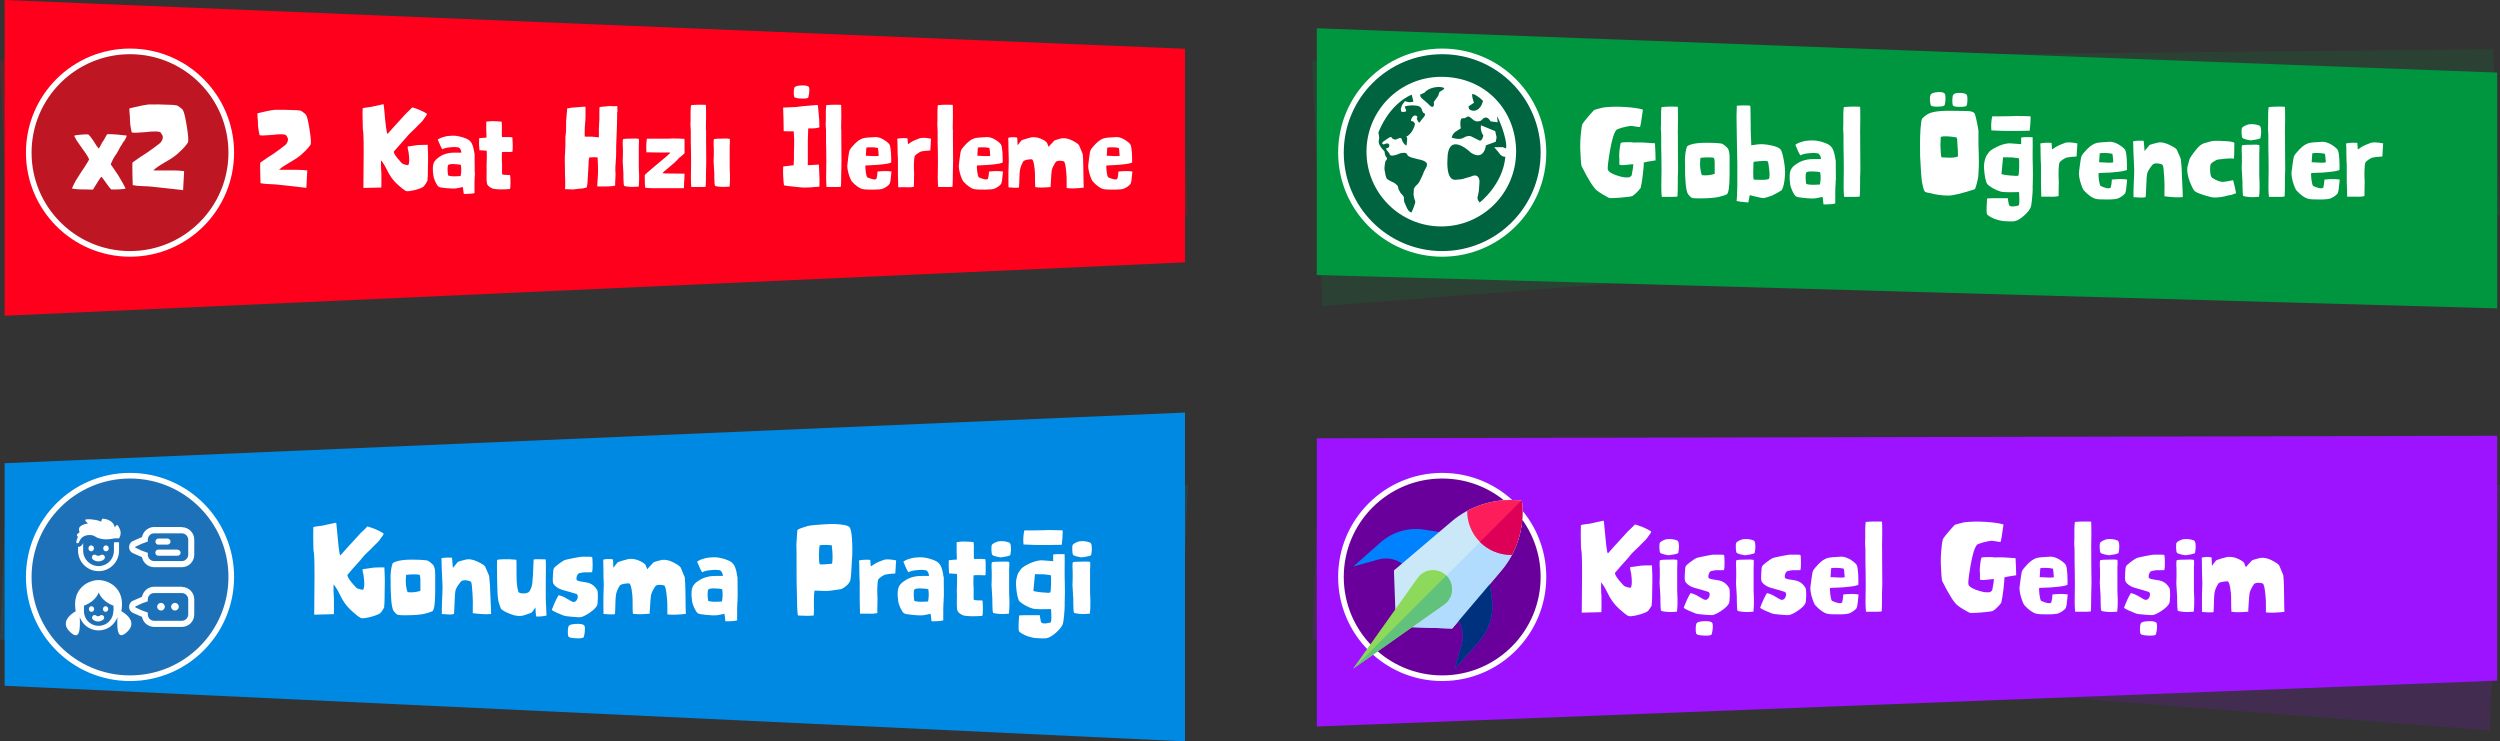
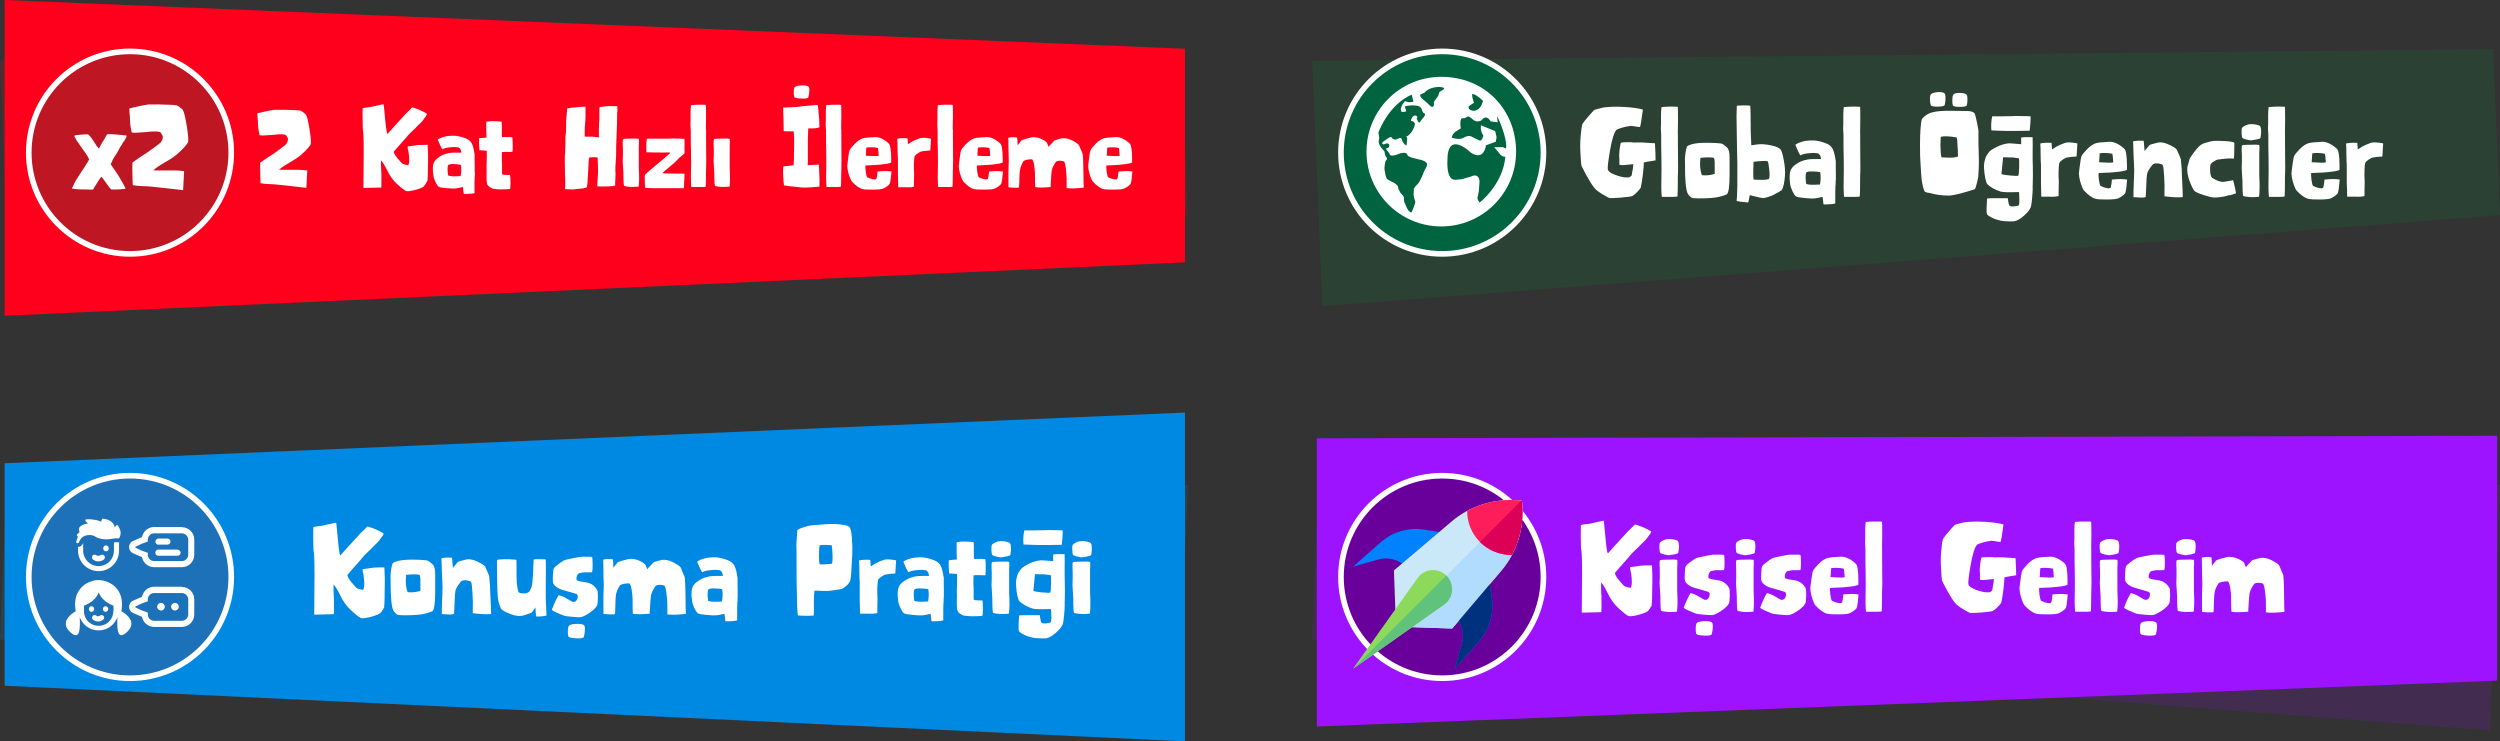
<svg xmlns="http://www.w3.org/2000/svg" id="katman_2" data-name="katman 2" viewBox="0 0 248.63 73.73">
  <rect x="0" y="0" width="248.63" height="73.73" fill="#333333" stroke="none" />
  <g id="katman_1" data-name="katman 1">
    <polygon points="118.14 21.39 1.02 30.44 0 6.05 117.44 4.89 118.14 21.39" fill="#ff001c" opacity=".15" />
    <polygon points="117.85 26.09 .46 31.4 .46 0 117.85 4.85 117.85 26.09" fill="#ff001c" />
    <g>
      <g>
        <path d="M30.31,15.05c-.27.28-.56.52-.86.72-.16.1-.36.22-.59.36-.23.14-.44.26-.61.37-.17.11-.34.24-.5.38,0,0,.06.01.19.01s.28,0,.46,0,.36,0,.53,0h.67c.37,0,.69.03.96.06l-.09,1.73-2.88-.32c-.19-.02-.47-.04-.81-.05-.35-.01-.64-.04-.87-.09,0-.04-.02-.36-.03-.97-.01-.6-.01-.96,0-1.07.06-.03.16-.11.32-.22.16-.11.3-.22.44-.31.13-.09.24-.16.33-.21.15-.09.43-.28.83-.58.4-.3.62-.47.66-.52.1-.14.15-.26.17-.36.02-.1.01-.18-.01-.24s-.08-.16-.16-.28c-.13-.13-.59-.14-1.38-.04-.71.06-1.13.07-1.26.03-.11-.46-.17-.87-.17-1.25,0-.15,0-.29-.03-.44-.02-.15-.02-.31-.02-.49.72-.18,1.3-.3,1.74-.35.54-.01,1.17,0,1.88.03.19,0,.41.02.66.05.03,0,.13.06.27.17.15.1.24.19.29.26.12.21.24.72.36,1.55.13.82.15,1.29.08,1.41-.1.17-.29.39-.57.68Z" fill="#fff" />
        <path d="M42.49,18s-.05.12-.15.27c-.1.15-.18.25-.22.3-.2.13-.52.25-.96.35-.44.1-.71.13-.82.06-.18-.1-.42-.29-.73-.57-.31-.27-.56-.56-.75-.85-.13-.18-.27-.45-.45-.8-.17-.35-.35-.63-.52-.82,0,0,0,.15,0,.43s.02.57.04.86v.45c.01.48,0,.8-.01.97l-1.78.04.03-3.53c0-.22,0-.61-.01-1.15-.01-.55-.03-.87-.05-.98-.02-.06-.03-.18-.03-.36,0-.13-.01-.45-.02-.97s0-.83.01-.92c0-.02.07-.04.19-.06.12-.02.25-.04.4-.06s.23-.03.24-.03c.17-.04.58-.13,1.24-.27.02,0,.05.24.09.73.04.49.09.99.15,1.48.06.5.11.74.17.74l.66-.74c.21-.24.41-.46.61-.67.2-.21.38-.41.55-.6.02-.02.12-.12.3-.29.18-.17.28-.28.31-.32,0-.01.1,0,.27.06.17.06.3.1.38.14.28.11.56.25.83.42,0,.02,0,.05-.02.09-.02.04-.05.1-.1.17-.05.07-.09.12-.12.17l-.14.19c-.06.08-.1.13-.11.15l-.43.42c-.06.08-.22.24-.48.48-.26.25-.42.4-.46.46-.02.02-.06.07-.12.14-.06.07-.1.13-.15.17-.58.65-.97,1.09-1.17,1.33,0,.14.13.37.4.69.26.32.43.5.51.53.23.08.4.13.52.13.13-.17.14-.61.04-1.32,0,0-.01-.06-.04-.15-.02-.09-.04-.16-.04-.2,0-.04,0-.11,0-.2.18-.01.39-.04.62-.08.24-.04.37-.06.4-.06.17-.01.49-.02.96-.02.02.38.03.69.04.92,0,.23,0,.45,0,.65s-.01.35-.01.46c0,.82-.02,1.34-.05,1.57Z" fill="#fff" />
        <path d="M47.23,17.12c0,.27,0,.43-.02.49-.01.11-.02.28-.02.52,0,.35,0,.59,0,.74v.33c-.14.06-.5.09-1.06.09-.01-.05-.02-.1-.03-.16,0-.06-.02-.14-.03-.24-.01-.1-.02-.2-.04-.29-.07.01-.2.04-.38.08s-.33.06-.44.07c-.15,0-.43,0-.84-.04-.41-.03-.66-.08-.75-.15-.1-.07-.21-.23-.33-.49s-.18-.48-.2-.65c-.09-.66-.05-1.12.13-1.37.08-.13.21-.26.39-.39.18-.13.33-.22.47-.27.35-.15.74-.22,1.17-.21h.63c-.01-.23-.09-.4-.24-.5-.01,0-.04-.01-.07-.02-.03,0-.11-.02-.23-.03s-.27-.01-.44.01c-.45.03-.75.1-.9.21-.1-.12-.25-.44-.47-.97.06-.04.13-.08.21-.12s.16-.07.22-.09.13-.04.2-.06.11-.03.11-.03c.12-.04.32-.07.61-.08.29-.01.48,0,.55.02.37.06.73.16,1.06.32.11.06.21.13.3.23.09.1.15.22.2.35.04.14.08.25.1.34.02.09.05.21.07.35.02.14.03.22.04.24v.57c0,.34,0,.54.01.58,0,.15,0,.35,0,.62ZM45.15,16.32c-.3-.01-.49.02-.58.09-.04.08-.06.23-.06.45.01.35.04.56.07.6.12.03.25.06.38.07.13.01.29.01.48,0,.19-.01.31-.02.37-.02.08-.39.08-.76.02-1.12-.16-.03-.39-.06-.68-.07Z" fill="#fff" />
        <path d="M50.76,15.12c-.14,0-.21-.01-.22-.01-.03,0-.12,0-.28,0s-.27,0-.34.02c-.01.46-.02.75-.01.84,0,.09.01.19.02.31,0,.12,0,.19,0,.22,0,.04,0,.17,0,.39,0,.22,0,.36,0,.41,0,.04.06.07.17.08.11.01.24.02.38.02s.22,0,.25.01c.03.19.04.45.04.79,0,.34-.02.54-.06.6-.73.06-1.28.05-1.67-.03-.09-.02-.21-.08-.35-.18-.14-.1-.23-.21-.26-.34-.02-.1-.03-.25-.04-.47,0-.22,0-.36,0-.45.01-.19.01-.47,0-.84,0-.11,0-.35.02-.71.01-.36.01-.62-.01-.79-.11,0-.24-.02-.4-.03-.15-.01-.26-.02-.32-.02,0-.03,0-.13-.02-.32s-.02-.32-.02-.42,0-.24.01-.45c.15-.03.39-.05.73-.06,0-.2,0-.43-.02-.69v-.9c.09-.01.2-.03.36-.04.13-.01.34-.02.63,0,.29.01.47.03.54.05,0,.06.01.17.02.33,0,.16,0,.27,0,.35,0,.1,0,.22,0,.34,0,.12,0,.22,0,.3s0,.14.02.2c.21,0,.46,0,.76,0l.27.03c.01.13.02.35.03.66s0,.57-.02.75c0,.03-.08.04-.22.03Z" fill="#fff" />
        <path d="M61.38,11.12c0,.21,0,.45-.01.7s-.01.45-.01.57c0,.16-.03.88-.08,2.16v.51c0,.25,0,.42-.01.52-.07.81-.09,1.34-.06,1.59.01.1.01.23,0,.39-.01.16-.02.28-.02.35,0,.06,0,.15-.01.27s0,.22,0,.28c-.31.08-.91.1-1.78.08,0-.08,0-.24.02-.47.02-.23.03-.37.03-.41s0-.19.02-.43c.01-.25.01-.44,0-.57,0-.22-.01-.55-.04-1.01-.23-.02-.51-.02-.83.01-.04.14-.07.51-.09,1.1,0,.15-.02.38-.04.68-.02.3-.03.47-.03.51,0,.07,0,.14-.01.2,0,.07-.02.14-.03.23-.01.09-.02.17-.03.24-.21.09-.43.14-.68.14-.06,0-.17.01-.34.04-.17.02-.29.04-.35.04l-.81-.03c.02-.06.03-.31.02-.77-.01-.45-.02-.71-.02-.75l-.02-1.35c0-.19,0-.45.03-.79.02-.34.03-.57.03-.69v-.85c.03-.17.05-.37.06-.58.01-.22.01-.42.01-.61,0-.19,0-.31,0-.37.01-.09.03-.32.06-.68.03-.36.05-.56.05-.59.03,0,.11-.01.26-.04.15-.02.23-.04.25-.04.06,0,.21-.01.43-.03s.41-.04.56-.05.25-.01.32,0v.96c0,.15-.01.38-.04.7s-.04.55-.04.7v.6c.1.01.22.02.37.01.15,0,.27,0,.34,0l.3.03c.2.02.33.03.4.04v-.85c0-.06,0-.22.02-.47.02-.25.03-.41.03-.48v-.58c0-.3,0-.52.02-.64.01,0,.11,0,.29-.03.18-.02.36-.03.54-.05s.3-.02.34-.01c.09.02.2.02.34.01.14-.01.22-.02.25-.01.01.17.02.36.02.57Z" fill="#fff" />
        <path d="M63.52,18.56c-.34.03-.65.04-.93.02-.28-.02-.45-.06-.52-.1-.02-.03-.04-.14-.05-.31-.01-.17-.02-.36-.02-.56v-.33c-.05-.8-.07-1.21-.07-1.23,0-.07.01-.28.02-.65,0-.36,0-.59,0-.68-.01-.08-.02-.23-.02-.47s.01-.38.03-.41c.11-.04.46-.06,1.04-.06h.28s.1.01.25.03c.01.05.02.12.02.21s0,.19-.01.3-.01.17-.01.18v2.18s0,.12.01.28c0,.16.01.3.02.44,0,.14,0,.31,0,.5,0,.17-.02.4-.04.67Z" fill="#fff" />
        <path d="M68.03,18.08v.29c0,.17,0,.29-.02.35h-3.03c-.48-.01-.75-.03-.81-.06-.03-.09-.05-.5-.05-1.22,0-.03.05-.09.15-.18s.23-.21.4-.35c.17-.15.26-.23.29-.25.18-.16.42-.36.73-.61.31-.25.54-.45.7-.59.16-.14.25-.24.25-.3-.03,0-.28,0-.74.01-.47,0-.76,0-.88-.01-.05,0-.18-.01-.38-.01h-.35c-.01-.21-.02-.4-.02-.57,0-.09,0-.19.01-.29,0-.1.02-.2.03-.3.01-.1.02-.16.02-.19.06,0,.18-.01.34-.01h.34c.06,0,.34,0,.84,0,.51,0,.87,0,1.1-.02.33,0,.71.01,1.12.04,0,0,.01.1.01.3s0,.41,0,.62c0,.21,0,.38,0,.5-.04.06-.14.15-.3.28s-.25.21-.28.23c-.19.23-.47.49-.82.78-.53.42-.79.66-.78.71.1.02.52.03,1.24.03.22,0,.53,0,.94.01-.01.44-.02.7-.03.79Z" fill="#fff" />
        <path d="M70.22,12.87s0,.15,0,.37c0,.23,0,.34,0,.34,0,.23,0,.72.01,1.47.01.75.01,1.21,0,1.36-.01.19-.02.53-.02,1s-.01.86-.03,1.15c-.03.03-.18.04-.45.04h-.98s-.04-.35-.04-.94l.02-1.53c0-.19,0-.57-.01-1.14-.01-.57-.02-.87-.02-.9,0-.09,0-.33,0-.71,0-.38,0-.61-.02-.68-.02-.13-.02-.38,0-.76,0-.12,0-.24,0-.34,0-.1,0-.26,0-.47,0-.21.02-.44.04-.67.49-.05.99-.06,1.48-.03.01.06.02.44.02,1.16l-.02,1.27Z" fill="#fff" />
        <path d="M72.56,18.56c-.34.03-.65.04-.93.02-.28-.02-.45-.06-.52-.1-.02-.03-.04-.14-.05-.31-.01-.17-.02-.36-.02-.56v-.33c-.05-.8-.07-1.21-.07-1.23,0-.07.01-.28.02-.65,0-.36,0-.59,0-.68-.01-.08-.02-.23-.02-.47s.01-.38.03-.41c.11-.04.46-.06,1.04-.06h.28s.1.01.25.03c.01.05.02.12.02.21s0,.19-.01.3-.01.17-.01.18v2.18s0,.12.01.28c0,.16.01.3.02.44,0,.14,0,.31,0,.5,0,.17-.02.4-.04.67Z" fill="#fff" />
        <path d="M80.84,18.62l-.61.03c-.19,0-.33,0-.42,0-.09,0-.26-.02-.5-.05-.24-.03-.42-.05-.56-.06-.4-.03-.66-.07-.78-.11-.03-.13-.05-.43-.08-.89-.02-.46-.02-.78,0-.98l1.04-.13c.03-.54.04-.88.03-1.01,0-.24,0-.57.02-.97.01-.43,0-.89-.04-1.37,0-.01-.02-.02-.06-.02s-.09,0-.14,0-.08,0-.09,0c-.03,0-.12,0-.27,0-.14,0-.29,0-.44-.02l-.02-1.22-.04-1.12s.47-.03,1.32-.06c.02,0,.13-.01.31-.04s.29-.04.31-.04l.97-.08s.05,0,.12-.01c.07,0,.14-.01.21-.02s.14,0,.22,0c0,.06.02.21.04.45.02.24.04.45.06.65.02.2.03.3.03.32s0,.14.01.39.01.38.01.41c-.22.07-.44.1-.67.1h-.44l-.04,1.15v.23c0,.16,0,.35,0,.56,0,.21,0,.43,0,.67v.64c0,.19,0,.33-.01.41.49-.02.86-.04,1.11-.06,0,.11.01.41.04.9.03.49.03.92.01,1.29-.05.01-.27.03-.68.05Z" fill="#fff" />
        <path d="M83.67,12.87s0,.15,0,.37c0,.23,0,.34,0,.34,0,.23,0,.72.01,1.47.01.75.01,1.21,0,1.36-.01.19-.02.53-.02,1s-.01.86-.03,1.15c-.03.03-.18.04-.45.04h-.98s-.04-.35-.04-.94l.02-1.53c0-.19,0-.57-.01-1.14-.01-.57-.02-.87-.02-.9,0-.09,0-.33,0-.71,0-.38,0-.61-.02-.68-.02-.13-.02-.38,0-.76,0-.12,0-.24,0-.34,0-.1,0-.26,0-.47,0-.21.02-.44.04-.67.49-.05.99-.06,1.48-.03.01.06.02.44.02,1.16l-.02,1.27Z" fill="#fff" />
        <path d="M88.49,18.27c-.17.22-.41.38-.7.5-.15.06-.47.09-.96.09-.49,0-.83-.01-1.02-.05-.33-.07-.7-.33-1.11-.78-.02-.02-.06-.1-.13-.25s-.13-.34-.2-.59-.1-.47-.11-.67c0-.06.03-.32.09-.78.06-.46.11-.73.15-.8.07-.15.24-.37.52-.65.28-.28.54-.45.79-.53.17-.06.6-.1,1.27-.13.2,0,.44.06.7.2s.48.31.65.49c.05.06.09.18.12.35.03.17.05.34.06.5,0,.16.01.35.02.57s0,.36,0,.41c-.08.09-.51.17-1.29.24-.11.01-.34.03-.68.04-.34.01-.54.02-.59.03-.02.09-.01.29.03.61.04.32.09.51.16.57.19.09.37.15.56.19s.31.01.35-.06c.06-.23.09-.46.1-.71.58-.06,1.04-.06,1.39,0-.06.73-.12,1.13-.18,1.2ZM87.3,14.72s-.19-.06-.51-.07c-.32-.01-.53,0-.63.03-.03.5-.05.77-.05.81.06,0,.27,0,.63.03.37.02.58,0,.65-.03-.03-.48-.06-.74-.08-.77Z" fill="#fff" />
        <path d="M92.53,14.96s-.09.01-.19.02c-.11,0-.23.01-.36.03-.14.01-.26.03-.38.06-.06.02-.17.08-.32.18-.15.1-.25.18-.29.25-.05.08-.08.27-.09.59-.01.32-.02.55-.01.69.03.36.03.69.01.98,0,.09-.01.36-.01.81-.21.06-.5.07-.87.05-.08,0-.21,0-.37,0-.16.01-.27,0-.32,0,0-.38-.01-.8-.03-1.25,0-.04,0-.16,0-.36s0-.35,0-.46c0-.08,0-.26,0-.56s0-.46-.02-.5c-.01-.24-.02-.52-.02-.84s0-.6-.03-.85c.24-.06.58-.08,1.02-.05l.02.25c.02.21.03.33.03.34.02,0,.14-.09.36-.24.19-.11.46-.23.81-.35.21-.07.58-.06,1.12.04-.04.76-.07,1.16-.07,1.19Z" fill="#fff" />
        <path d="M94.77,12.87s0,.15,0,.37c0,.23,0,.34,0,.34,0,.23,0,.72.01,1.47.01.75.01,1.21,0,1.36-.01.19-.02.53-.02,1s-.01.86-.03,1.15c-.03.03-.18.04-.45.04h-.98s-.04-.35-.04-.94l.02-1.53c0-.19,0-.57-.01-1.14-.01-.57-.02-.87-.02-.9,0-.09,0-.33,0-.71,0-.38,0-.61-.02-.68-.02-.13-.02-.38,0-.76,0-.12,0-.24,0-.34,0-.1,0-.26,0-.47,0-.21.02-.44.04-.67.49-.05.99-.06,1.48-.03.01.06.02.44.02,1.16l-.02,1.27Z" fill="#fff" />
        <path d="M99.58,18.27c-.17.22-.41.38-.7.5-.15.06-.47.09-.96.09-.49,0-.83-.01-1.02-.05-.33-.07-.7-.33-1.11-.78-.02-.02-.06-.1-.13-.25s-.13-.34-.2-.59-.1-.47-.11-.67c0-.06.03-.32.09-.78.06-.46.11-.73.15-.8.07-.15.24-.37.52-.65.28-.28.54-.45.79-.53.17-.06.6-.1,1.27-.13.2,0,.44.06.7.2s.48.31.65.49c.05.06.09.18.12.35.03.17.05.34.06.5,0,.16.01.35.02.57s0,.36,0,.41c-.08.09-.51.17-1.29.24-.11.01-.34.03-.68.04-.34.01-.54.02-.59.03-.02.09-.01.29.03.61.04.32.09.51.16.57.19.09.37.15.56.19s.31.01.35-.06c.06-.23.09-.46.1-.71.58-.06,1.04-.06,1.39,0-.06.73-.12,1.13-.18,1.2ZM98.39,14.72s-.19-.06-.51-.07c-.32-.01-.53,0-.63.03-.03.5-.05.77-.05.81.06,0,.27,0,.63.03.37.02.58,0,.65-.03-.03-.48-.06-.74-.08-.77Z" fill="#fff" />
        <path d="M106.08,18.67v-.55c.01-.26,0-.66-.06-1.21-.06-.55-.13-.84-.24-.87-.3-.08-.53-.07-.71.01-.06.03-.15.16-.26.36s-.18.39-.21.53c-.03.21-.06.54-.08,1,0,.06,0,.16-.02.31-.01.15-.02.27-.01.35-.66.06-1.17.07-1.53.01-.02-.1-.03-.54-.03-1.31,0-.24-.03-.54-.09-.91-.06-.37-.14-.55-.25-.55-.34.01-.59.06-.75.15-.06.03-.13.14-.22.35-.09.2-.15.39-.18.55-.03.15-.05.44-.06.86s-.02.72-.04.89c-.06.02-.15.03-.29.03s-.29,0-.46-.02c-.17-.01-.26-.02-.29-.02,0-.04,0-.26-.01-.64,0-.38,0-.69,0-.92,0,0,0-.19.02-.56.01-.36.02-.62.01-.75-.01-.31-.02-.71-.03-1.19,0-.48-.01-.77-.02-.86.24-.08.53-.09.89-.03.01.1.03.35.04.77.03-.03.08-.11.17-.22.08-.11.15-.2.21-.26.02-.03.19-.09.5-.18.31-.09.48-.14.51-.14.33-.03.65.02.96.16s.5.27.58.4c.05.15.1.27.16.39.04-.06.09-.12.15-.18.06-.06.12-.13.2-.21.08-.08.15-.16.2-.22.02-.03.15-.07.38-.14.23-.07.36-.1.39-.1.33-.03.67.04,1.03.22.36.18.58.34.67.47.25.58.37.87.37.9.03.31.04.61.05.91,0,.3.01.67.02,1.12,0,.45.01.88.03,1.29-.75.08-1.31.1-1.68.04Z" fill="#fff" />
        <path d="M112.45,18.27c-.17.22-.41.38-.7.5-.15.06-.47.09-.96.09-.49,0-.83-.01-1.02-.05-.33-.07-.7-.33-1.11-.78-.02-.02-.06-.1-.13-.25s-.13-.34-.2-.59-.1-.47-.11-.67c0-.06.03-.32.09-.78.06-.46.11-.73.15-.8.07-.15.24-.37.52-.65.28-.28.54-.45.79-.53.17-.06.6-.1,1.27-.13.2,0,.44.06.7.2s.48.31.65.49c.05.06.09.18.12.35.03.17.05.34.06.5,0,.16.01.35.02.57s0,.36,0,.41c-.08.09-.51.17-1.29.24-.11.01-.34.03-.68.04-.34.01-.54.02-.59.03-.02.09-.01.29.03.61.04.32.09.51.16.57.19.09.37.15.56.19s.31.01.35-.06c.06-.23.09-.46.1-.71.58-.06,1.04-.06,1.39,0-.06.73-.12,1.13-.18,1.2ZM111.26,14.72s-.19-.06-.51-.07c-.32-.01-.53,0-.63.03-.03.5-.05.77-.05.81.06,0,.27,0,.63.03.37.02.58,0,.65-.03-.03-.48-.06-.74-.08-.77Z" fill="#fff" />
      </g>
      <path d="M79.69,9.8c-.43-.02-.66-.07-.7-.16-.03-.07-.05-.22-.05-.44s.02-.39.07-.49c.06-.13.28-.19.65-.21s.61.02.73.1c.07.04.1.15.1.33s-.01.33-.04.47c-.03.14-.05.23-.06.28-.03.1-.27.14-.69.12Z" fill="#fff" />
    </g>
    <circle cx="12.93" cy="15.18" r="10.07" fill="#be1622" stroke="#fff" stroke-miterlimit="10" stroke-width=".56" />
    <g>
      <path d="M12.31,14.04c-.16.29-.28.49-.36.59-.01.02-.07.14-.18.34s-.21.38-.34.54c-.11.16-.25.43-.42.82,0,.02.07.1.18.27s.23.33.34.49.19.29.25.38c.37.61.6,1.03.71,1.27-.02.02-.08.04-.16.05-.08.01-.18.02-.3.03-.12,0-.23.01-.34.02-.11,0-.22,0-.35,0h-.27c-.09-.06-.26-.27-.5-.62-.24-.35-.41-.57-.49-.65-.13.15-.41.58-.84,1.29-.05,0-.36-.02-.94-.02-.58,0-.96-.04-1.14-.1,0-.03.07-.18.21-.46.14-.28.23-.44.28-.5.07-.11.17-.28.31-.49.14-.21.22-.34.25-.38,0,0,.04-.07.12-.18.08-.11.17-.25.27-.42.1-.16.19-.31.26-.44-.04-.17-.27-.56-.71-1.14,0-.02-.06-.09-.15-.22-.09-.13-.17-.25-.25-.35s-.15-.23-.22-.36c-.08-.13-.13-.23-.15-.3.08-.05.31-.08.67-.11.36-.03.61-.04.74-.02.11.1.26.29.45.56l.37.58.21.26c.06-.08.14-.21.23-.39.09-.19.15-.29.17-.3.05-.06.12-.18.22-.36.1-.18.17-.31.23-.38.6,0,1.24.05,1.93.14,0,.09-.09.28-.26.58Z" fill="#fff" />
      <path d="M18.04,14.93c-.3.31-.61.57-.94.79-.17.11-.39.25-.64.39s-.48.29-.67.41-.37.26-.55.42c0,0,.07.01.21.01s.3,0,.5,0c.2,0,.39,0,.58,0h.73c.41,0,.76.03,1.05.07l-.1,1.89-3.16-.35c-.21-.02-.51-.04-.89-.05-.38-.01-.7-.04-.96-.1,0-.05-.02-.4-.03-1.06-.01-.66-.01-1.05,0-1.18.06-.04.18-.12.35-.25.17-.13.33-.24.48-.34.15-.1.27-.18.36-.23.17-.1.47-.31.91-.63s.68-.51.72-.56c.11-.15.17-.28.19-.39.02-.11.02-.2-.01-.27-.03-.07-.09-.17-.18-.31-.14-.14-.65-.15-1.51-.05-.78.07-1.24.08-1.38.03-.12-.5-.18-.96-.18-1.37,0-.16,0-.32-.03-.48-.02-.16-.02-.34-.02-.54.79-.2,1.43-.33,1.91-.39.59-.02,1.28,0,2.07.03.21,0,.45.02.72.06.04,0,.14.07.3.18.16.11.27.21.32.29.13.23.26.79.4,1.69.14.9.17,1.42.09,1.55-.11.18-.32.43-.62.74Z" fill="#fff" />
    </g>
    <polygon points="0 63.59 117.11 72.64 118.14 48.25 .69 47.09 0 63.59" fill="#0089e3" opacity=".17" />
    <polygon points=".46 68.2 117.85 73.73 117.85 41.03 .46 46.07 .46 68.2" fill="#0089e3" />
    <circle cx="12.93" cy="57.38" r="10.07" fill="#1d71b8" stroke="#fff" stroke-miterlimit="10" stroke-width=".56" />
    <g>
      <path d="M38.23,60.36s-.06.13-.17.3-.19.28-.25.33c-.22.14-.57.27-1.05.39-.48.11-.78.14-.9.07-.2-.11-.47-.32-.8-.62-.34-.3-.61-.61-.83-.93-.14-.2-.3-.49-.49-.88-.19-.39-.38-.69-.57-.9,0,0,0,.17,0,.47s.02.62.04.94v.49c.01.52,0,.88-.01,1.06l-1.95.05.03-3.87c0-.24,0-.66-.01-1.26s-.03-.96-.06-1.08c-.02-.06-.04-.19-.04-.4,0-.14-.01-.49-.02-1.07,0-.57,0-.91.01-1.01,0-.02.08-.05.21-.07.13-.02.27-.04.43-.06.16-.02.25-.03.26-.03.18-.05.64-.14,1.36-.3.02,0,.06.26.1.8.05.54.1,1.08.16,1.63.06.54.12.82.18.82l.72-.81c.23-.26.45-.5.67-.73.22-.23.42-.45.6-.66.02-.02.13-.13.33-.31.19-.19.31-.3.34-.35,0-.02.11,0,.3.07.19.06.33.11.42.15.3.12.61.27.91.46,0,.02,0,.06-.02.1-.02.05-.05.11-.11.18s-.1.14-.13.18l-.15.21c-.07.09-.11.14-.13.16l-.47.46c-.06.08-.24.26-.53.53-.29.27-.46.44-.5.51-.02.02-.06.07-.12.15-.06.08-.11.14-.16.19-.64.71-1.07,1.19-1.28,1.46,0,.15.14.41.43.76.29.35.48.55.56.58.25.09.44.14.57.14.14-.19.16-.67.05-1.45,0,0-.01-.06-.04-.17s-.04-.18-.05-.22c0-.05,0-.12,0-.22.2-.02.43-.04.68-.09.26-.04.4-.06.43-.06.19-.02.54-.02,1.05-.02.02.42.04.76.04,1.01s0,.49,0,.71-.01.39-.01.5c0,.9-.02,1.47-.06,1.72Z" fill="#fff" />
      <path d="M42.99,60.79c-.15.08-.42.17-.81.26-.39.09-1.04.14-1.96.14-.37,0-.59-.02-.68-.05-.11-.05-.24-.17-.39-.37-.11-.16-.19-.52-.24-1.09-.04-.57-.06-1.02-.06-1.35,0-.14,0-.33,0-.56s-.01-.4-.01-.47c.02-.49.08-.92.21-1.28.11-.1.34-.19.71-.27.38-.07.85-.1,1.4-.09.55,0,.98.03,1.27.07.15.02.35.16.6.41.17.15.25.47.25.95,0,.2,0,.49,0,.87,0,.38,0,.67,0,.86,0,1.22-.1,1.88-.3,1.99ZM41.81,58.33c0-.24,0-.46,0-.68s-.03-.37-.07-.46c-.05-.05-.23-.07-.52-.07s-.57.01-.83.05c-.08.69-.03,1.27.15,1.72.42.05.84.01,1.27-.13,0-.05,0-.2,0-.43Z" fill="#fff" />
      <path d="M47.02,60.96v-.59c.02-.23.01-.69-.03-1.38s-.09-1.06-.15-1.12c-.07-.07-.21-.12-.42-.15-.21-.03-.38-.01-.51.06-.07.04-.18.18-.34.41s-.25.43-.28.58c-.03.16-.06.54-.08,1.14s-.04.98-.06,1.15c-.08.03-.19.05-.34.05s-.31,0-.49-.02c-.18-.01-.31-.02-.38-.02,0-.17,0-.36,0-.56,0-.21.01-.51.03-.91.02-.4.03-.64.03-.74.02-.3.02-.72-.02-1.24-.02-.33-.04-.72-.05-1.14,0-.43-.02-.75-.03-.96.18-.06.53-.08,1.05-.06l.03.27c.02.15.04.4.06.75.22-.27.38-.47.49-.59.04-.04.33-.13.88-.26.3-.05.66.03,1.07.22.41.19.66.35.76.48.27.59.4.91.41.97.08.77.11,1.25.1,1.44,0,.05.02.44.05,1.15s.05,1.1.04,1.17c-.46.05-1.07.02-1.82-.08Z" fill="#fff" />
      <path d="M53.32,61.31c-.03-.19-.05-.49-.07-.9-.2.29-.31.45-.34.48-.05.05-.35.16-.88.33-.37.09-.8.04-1.29-.16s-.8-.37-.91-.51c-.05-.08-.1-.25-.18-.48s-.11-.41-.12-.5c-.05-.39-.08-1.06-.09-2.01-.02-.95-.02-1.58-.01-1.87.07-.02.15-.04.26-.05.1,0,.21-.01.32-.02s.18,0,.2,0c.24-.02.62,0,1.14.05.02.06.02.3.02.73,0,.08,0,.35,0,.8.01.45.02.68.02.68,0,.11.03.31.07.58.05.27.09.42.13.45.11.08.27.11.48.11.21,0,.38-.05.51-.13.06-.04.13-.15.21-.33.08-.18.13-.37.15-.55.05-.4.09-1.18.13-2.36.11-.04.5-.05,1.19-.02.02.1.03.27.03.51s0,.53,0,.86-.01.54-.01.62c0,.06,0,.37,0,.93,0,.56,0,.92,0,1.09,0,.14.02.42.04.82.02.4.03.66.03.76-.37.08-.71.11-1.04.09Z" fill="#fff" />
      <path d="M59.46,59.49c-.01.41-.04.67-.1.76-.14.24-.39.47-.75.71s-.65.38-.87.42c-.08.02-.36,0-.84-.04-.49-.04-.76-.08-.82-.11-.17-.06-.41-.16-.7-.29s-.46-.23-.5-.3c.24-.62.46-1.11.68-1.45.22.05.44.13.65.25,0,0,.08.05.22.13.14.08.26.15.35.2s.17.09.23.1c.19,0,.33-.1.41-.32.08-.22.05-.38-.07-.47-.47-.15-.78-.24-.91-.27-.08-.02-.23-.06-.46-.13-.23-.07-.37-.13-.43-.17-.35-.2-.54-.4-.56-.62-.02-.06-.02-.28,0-.66s.04-.61.09-.7c.04-.08.17-.21.41-.39.23-.18.44-.32.62-.42.05-.03.33-.1.84-.2.51-.1.8-.15.88-.15.12,0,.25,0,.39,0,.14,0,.28,0,.42,0s.23.02.26.05c.02.17.04.41.04.73,0,.32-.01.57-.05.75-.09.02-.24.02-.46.02s-.34,0-.38,0c-.04,0-.09.02-.17.03s-.13.02-.17.03c-.03,0-.07.02-.11.03-.04.02-.07.03-.1.06-.06.06-.11.15-.14.26s-.04.21-.03.27c0,.08.07.14.2.18.13.04.3.07.53.1.22.03.4.07.53.11.32.11.59.33.8.69.06.11.08.37.07.78Z" fill="#fff" />
      <path d="M66.37,61.1v-.6c.01-.28,0-.72-.07-1.32-.06-.6-.15-.92-.26-.96-.33-.08-.59-.08-.78.01-.07.04-.16.17-.29.4-.12.23-.2.42-.23.58-.03.23-.06.59-.09,1.1,0,.06,0,.17-.02.34s-.02.29-.01.38c-.72.07-1.28.07-1.68.01-.02-.11-.03-.59-.03-1.44,0-.26-.03-.59-.1-.99s-.16-.6-.28-.6c-.37.02-.65.07-.82.16-.06.03-.14.16-.25.38s-.17.42-.2.6c-.03.17-.05.48-.06.94-.01.46-.02.79-.04.98-.06.02-.17.03-.32.03s-.32,0-.5-.02-.29-.02-.32-.02c0-.05,0-.28-.01-.7,0-.42,0-.76,0-1.01,0,0,0-.21.02-.61s.02-.68.01-.83c-.02-.34-.03-.78-.03-1.3,0-.52-.02-.84-.02-.95.26-.08.58-.1.97-.03.01.11.03.39.04.84.03-.04.09-.12.18-.24.09-.12.17-.22.23-.29.02-.03.21-.1.55-.2.34-.1.53-.15.56-.15.37-.04.71.02,1.05.17s.55.3.64.43c.05.16.11.3.17.42.05-.07.1-.13.16-.2.06-.06.13-.14.22-.23.09-.09.16-.17.22-.24.02-.03.16-.08.42-.15s.4-.11.43-.11c.36-.04.73.04,1.12.24.39.2.64.37.74.51.27.63.41.96.41.98.03.33.05.67.06.99,0,.33.01.74.02,1.23,0,.49.01.97.03,1.42-.82.09-1.43.11-1.84.05Z" fill="#fff" />
      <path d="M73.35,59.4c0,.3,0,.48-.02.54-.01.12-.02.31-.02.57,0,.38,0,.65,0,.81v.37c-.16.07-.55.1-1.16.1-.02-.05-.03-.11-.03-.18,0-.06-.02-.15-.03-.26-.01-.11-.02-.21-.04-.31-.08.02-.21.04-.42.09-.2.04-.36.07-.49.07-.17,0-.48,0-.92-.05-.45-.04-.72-.09-.82-.16-.11-.08-.23-.26-.36-.54-.13-.29-.2-.52-.22-.71-.1-.72-.05-1.23.14-1.51.09-.14.23-.29.43-.42.19-.14.37-.24.52-.3.39-.16.81-.24,1.28-.23h.7c-.01-.25-.1-.44-.26-.55-.01,0-.04-.02-.07-.02-.03,0-.12-.02-.25-.03-.13-.02-.29-.01-.49.01-.49.03-.82.11-.98.23-.11-.13-.28-.48-.51-1.06.06-.05.14-.09.23-.14s.17-.08.24-.1c.07-.02.14-.05.22-.07s.12-.03.12-.03c.13-.05.35-.07.67-.09.32-.01.52,0,.6.02.41.06.8.18,1.16.35.12.06.23.15.33.26.1.11.17.24.22.39.05.15.09.27.11.38.03.1.05.23.07.38.02.15.04.24.05.26v.62c0,.38,0,.59.01.63,0,.16,0,.39,0,.69ZM71.07,58.52c-.32-.01-.53.02-.63.1-.04.09-.07.25-.07.49.02.39.04.61.08.66.14.04.28.06.42.07.14.01.32.01.52,0,.21-.01.34-.02.41-.02.08-.43.09-.84.02-1.23-.18-.04-.42-.06-.75-.07Z" fill="#fff" />
      <path d="M84.55,57.77c-.08.17-.2.34-.38.49s-.34.26-.49.32c-.04.02-.42.07-1.14.17-.17.02-.32.02-.46.02-.14,0-.33,0-.58-.02-.24,0-.41-.01-.5-.01-.04.24-.06.63-.06,1.18.02.49.01.92-.01,1.29-.15.02-.29.02-.42.03-.13,0-.24,0-.32,0s-.21,0-.39-.01c-.18,0-.32-.02-.45-.02-.04-.32-.06-.59-.07-.81,0-.17-.02-.48-.02-.94,0-.46-.01-.78-.02-.96-.02-.33-.02-.99-.02-2,0-1.31,0-2.08-.02-2.33,0-.07.02-.22.03-.45.02-.23.03-.45.04-.65.01-.2.02-.31.03-.34.02-.06.19-.15.53-.26s.57-.18.7-.2c.19-.03.6-.07,1.22-.11.62-.04,1.02-.06,1.19-.05.88.04,1.4.14,1.55.32.12.17.2.55.24,1.15s.05,1.12.03,1.55c-.07,1.54-.14,2.42-.21,2.64ZM82.72,54.23c-.54-.05-.94-.05-1.21.01-.04.2-.06.56-.06,1.1s.04.8.12.79c.14,0,.27,0,.39,0,.11,0,.27-.02.46-.04s.3-.03.33-.03c.08-.4.07-1-.03-1.83Z" fill="#fff" />
      <path d="M89.05,57.03s-.09.01-.21.02c-.12,0-.25.01-.4.03s-.29.04-.42.07c-.07.02-.18.09-.35.19-.16.11-.27.2-.31.27-.05.08-.09.3-.1.65-.01.35-.02.6-.01.75.03.4.03.75.01,1.07,0,.1-.01.4-.01.89-.23.06-.55.08-.96.06-.09,0-.23,0-.41,0s-.29,0-.35,0c0-.42-.01-.88-.03-1.37,0-.05,0-.18,0-.4s0-.39,0-.5c0-.08,0-.29,0-.61s0-.51-.02-.55c-.01-.27-.02-.57-.02-.92,0-.35,0-.66-.03-.94.27-.07.64-.09,1.12-.06l.02.27c.02.24.03.36.03.38.02,0,.16-.1.4-.26.21-.12.5-.25.89-.39.23-.08.64-.06,1.23.05-.05.84-.07,1.27-.08,1.3Z" fill="#fff" />
      <path d="M93.85,59.4c0,.3,0,.48-.02.54-.01.12-.02.31-.02.57,0,.38,0,.65,0,.81v.37c-.16.07-.55.1-1.16.1-.02-.05-.03-.11-.03-.18,0-.06-.02-.15-.03-.26-.01-.11-.02-.21-.04-.31-.08.02-.21.04-.42.09-.2.04-.36.07-.49.07-.17,0-.48,0-.92-.05-.45-.04-.72-.09-.82-.16-.11-.08-.23-.26-.36-.54-.13-.29-.2-.52-.22-.71-.1-.72-.05-1.23.14-1.51.09-.14.23-.29.43-.42.19-.14.37-.24.52-.3.39-.16.81-.24,1.28-.23h.7c-.01-.25-.1-.44-.26-.55-.01,0-.04-.02-.07-.02-.03,0-.12-.02-.25-.03-.13-.02-.29-.01-.48.01-.5.03-.82.11-.98.23-.11-.13-.28-.48-.51-1.06.06-.05.14-.09.23-.14s.17-.08.24-.1.14-.05.22-.07.12-.03.12-.03c.13-.05.35-.07.67-.09.32-.01.52,0,.6.02.41.06.8.18,1.16.35.12.06.23.15.33.26.1.11.17.24.22.39.05.15.09.27.11.38.03.1.05.23.07.38.02.15.04.24.05.26v.62c0,.38,0,.59.01.63,0,.16,0,.39,0,.69ZM91.57,58.52c-.32-.01-.53.02-.63.1-.05.09-.07.25-.07.49.02.39.04.61.08.66.14.04.28.06.42.07.14.01.32.01.52,0,.21-.01.34-.02.41-.02.08-.43.09-.84.02-1.23-.18-.04-.42-.06-.75-.07Z" fill="#fff" />
      <path d="M97.73,57.21c-.15,0-.23-.01-.24-.01-.03,0-.13,0-.3,0-.17,0-.29,0-.37.02-.02.51-.02.82-.01.92,0,.1.01.21.02.34,0,.13,0,.21,0,.24,0,.05,0,.19,0,.43s0,.39,0,.45c0,.05.06.08.19.09.13.02.26.02.42.02s.24,0,.27.01c.03.21.04.49.04.87,0,.37-.02.59-.06.66-.8.06-1.41.05-1.83-.03-.1-.02-.23-.09-.38-.19-.16-.11-.25-.23-.28-.38-.02-.11-.04-.28-.04-.51,0-.24,0-.4,0-.49.01-.21.01-.51,0-.92,0-.12,0-.38.02-.78s.01-.69-.01-.87c-.12,0-.27-.02-.43-.03-.17-.02-.29-.02-.35-.02,0-.03,0-.15-.02-.35-.01-.2-.02-.35-.02-.46s0-.27.01-.5c.16-.03.43-.05.8-.07,0-.22,0-.47-.02-.75v-.98c.1-.02.22-.03.4-.05.14-.02.38-.02.7,0,.32.01.52.03.59.05,0,.07.01.19.02.36s0,.3,0,.38c0,.11,0,.24,0,.38,0,.14,0,.25,0,.33s0,.15.02.22c.23,0,.51,0,.83,0l.3.03c.02.14.03.38.03.73,0,.35,0,.62-.02.83,0,.03-.09.04-.24.03Z" fill="#fff" />
      <path d="M99.67,55.42c-.13.02-.31,0-.54-.06-.23-.05-.38-.11-.44-.17-.05-.05-.08-.21-.09-.48,0-.27,0-.43.03-.48.02-.08.11-.16.27-.24.17-.08.3-.13.39-.15.36-.05.71-.02,1.06.11.1.04.16.16.18.35.02.2.03.38,0,.55-.02.17-.04.28-.05.34-.02.08-.3.15-.82.22ZM100.35,61.03c-.37.04-.71.05-1.02.02s-.49-.06-.57-.11c-.02-.04-.04-.16-.05-.36s-.02-.42-.02-.65v-.38c-.05-.88-.08-1.33-.08-1.35,0-.08.01-.29.02-.64,0-.35,0-.57,0-.67-.01-.08-.02-.26-.02-.52,0-.26.01-.41.03-.45.12-.05.5-.07,1.14-.07h.31s.11.01.27.03c.01.05.02.13.02.23s0,.21-.01.33c0,.12-.01.18-.01.2v2.25s0,.13.01.3c0,.17.01.33.02.48,0,.15,0,.33,0,.55,0,.27-.02.53-.05.79Z" fill="#fff" />
      <path d="M105.89,60.17c0,.29-.03.65-.07,1.08-.04.43-.08.7-.12.81-.1.26-.33.55-.69.87s-.69.51-.99.55c-.07,0-.18.01-.35.01s-.38-.01-.64-.03-.55-.09-.85-.19c-.3-.11-.56-.25-.78-.42-.06-.05-.1-.18-.1-.38,0-.2,0-.44.02-.73.02-.29.03-.46.03-.53.27-.03.64-.04,1.11-.03.47.01.79,0,.95,0,.01.06.03.16.04.29.02.13.04.23.06.31.02.08.06.14.1.17.14.08.42.07.84-.03.08-.02.11-.18.11-.48s-.01-.59-.03-.87c-1.03.03-1.64.02-1.84-.05-.27-.08-.53-.2-.78-.34s-.43-.28-.54-.4c-.07-.08-.13-.28-.2-.58-.06-.3-.1-.62-.12-.95-.02-.3,0-.57.07-.82.06-.25.12-.41.17-.48s.13-.19.23-.33c.09-.14.36-.33.79-.54s.85-.34,1.25-.36c.08,0,.27.02.56.04s.5.04.62.05c0-.22,0-.44,0-.66.11-.02.24-.04.38-.04s.29,0,.46,0c.17,0,.27.01.3.01.01.4.01.99,0,1.77,0,.24,0,.63.02,1.19.01.56.01.99,0,1.28l-.02.8ZM104,57.13c-.2-.02-.41-.02-.63-.02s-.37,0-.44-.01l-.16,1.68s.29.08.82.13c.53.05.81.06.85.02.05-.05.08-.33.09-.82s0-.8-.02-.9c-.14-.03-.3-.05-.5-.07Z" fill="#fff" />
      <path d="M107.71,55.42c-.13.02-.31,0-.54-.06-.23-.05-.38-.11-.44-.17-.05-.05-.08-.21-.09-.48,0-.27,0-.43.03-.48.02-.08.11-.16.27-.24.17-.08.3-.13.39-.15.36-.05.71-.02,1.06.11.1.04.16.16.18.35.02.2.03.38,0,.55-.02.17-.04.28-.05.34-.02.08-.3.15-.82.22ZM108.4,61.03c-.37.04-.71.05-1.02.02s-.49-.06-.57-.11c-.02-.04-.04-.16-.05-.36s-.02-.42-.02-.65v-.38c-.05-.88-.08-1.33-.08-1.35,0-.08.01-.29.02-.64,0-.35,0-.57,0-.67-.01-.08-.02-.26-.02-.52,0-.26.01-.41.03-.45.12-.05.5-.07,1.14-.07h.31s.11.01.27.03c.01.05.02.13.02.23s0,.21-.01.33c0,.12-.01.18-.01.2v2.25s0,.13.01.3c0,.17.01.33.02.48,0,.15,0,.33,0,.55,0,.27-.02.53-.05.79Z" fill="#fff" />
    </g>
    <path d="M57.3,63.48c-.47-.02-.72-.08-.77-.18-.04-.08-.06-.24-.06-.48s.03-.43.08-.54c.07-.14.3-.21.71-.23s.67.02.8.11c.08.05.11.17.11.36s-.01.37-.04.52c-.03.15-.05.25-.07.31-.04.11-.29.15-.76.13Z" fill="#fff" />
    <path d="M105.59,54.18c-.26,0-.67.01-1.22.02-.55,0-.89,0-.99,0-.18,0-.46,0-.83-.02s-.62-.03-.76-.03c-.05-.47-.02-.94.08-1.4.35,0,.63,0,.85,0,.22,0,.37,0,.46-.01.09,0,.16,0,.19,0,.17,0,.39,0,.67-.02.28-.01.48-.01.6,0,.11,0,.29.01.54.01s.42.01.51.03c0,.45-.03.93-.1,1.44Z" fill="#fff" />
    <g>
      <g>
        <g>
          <path d="M11.72,53.93s-.1-.01-.14-.01c-.07,0-.13,0-.19.02-.02,0-.04,0-.06.01,0,.05,0,.09,0,.14v.68c0,.75-.53,1.38-1.27,1.51h-.03c-.07.02-.15.02-.23.02-.84,0-1.53-.69-1.53-1.53v-.68s0-.07,0-.11c0,.02-.02.04-.02.05-.04.13-.13.23-.24.29-.03.02-.05.03-.08.04-.06.02-.11.03-.17.03v.37c0,1.13.92,2.04,2.04,2.04.11,0,.21,0,.3-.02h.03c.99-.17,1.71-1.01,1.71-2.02v-.68c0-.05,0-.1,0-.15-.04,0-.08,0-.11,0Z" fill="#fff" />
          <g>
            <path d="M9.97,55.21c-.07.05-.13.08-.2.07-.07,0-.13-.02-.2-.07-.06-.04-.13-.06-.2-.05-.07.01-.14.05-.18.11s-.06.13-.05.2c.01.07.05.14.11.18.16.12.34.18.52.18h.03c.18,0,.36-.06.52-.18.06-.04.1-.11.11-.18.01-.07,0-.14-.05-.2-.09-.12-.26-.14-.38-.05Z" fill="#fff" />
-             <path d="M9.34,54.56v-.05c0-.15-.12-.27-.27-.27s-.27.12-.27.27v.05c0,.15.12.27.27.27s.27-.12.27-.27Z" fill="#fff" />
            <path d="M10.54,54.24c-.15,0-.27.12-.27.27v.05c0,.15.12.27.27.27s.27-.12.27-.27v-.05c0-.15-.12-.27-.27-.27Z" fill="#fff" />
          </g>
          <path d="M11.73,52.27c-.05-.07-.14-.07-.19,0l-.13.2c-.1-.72-.89-.86-1.16-.89-.05,0-.1.03-.12.08l-.07.22c-.09-.04-.17-.07-.26-.1-.15-.05-.29-.07-.42-.09-.05,0-.11-.02-.16-.02-.23-.04-.48-.03-.65-.02-.08,0-.12.11-.06.17l.24.24s-1.23.13-.82.87c0,0-.49.24-.18.45,0,0-.03.08-.07.18-.01.04-.03.08-.04.12-.03.08-.05.17-.05.23,0,0,0,.01,0,.02,0,0,0,.01,0,.02,0,.01,0,.02.01.03,0,0,.01.02.02.02,0,0,.02.02.02.02,0,0,.01,0,.02,0,0,0,.01,0,.02,0,.02,0,.04,0,.06,0,0,0,.02,0,.02,0,0,0,.02,0,.02-.01.01,0,.03-.02.04-.03,0,0,.02-.02.02-.03,0-.01.01-.02.02-.03.02-.05.04-.11.08-.17,0-.02.02-.03.03-.05.01-.02.02-.03.03-.05,0,0,.01-.02.02-.03.01-.01.02-.03.03-.04,0-.01.02-.03.03-.04.02-.02.04-.04.06-.06.04-.04.09-.08.15-.11.2-.13.43-.16.67-.16.27,0,.44.1.66.24.04.02.39.19.96.19.21,0,.44-.02.7-.08.16-.03.31-.03.47-.02.03,0,.06,0,.09,0,0,0,0,0,0,0,0,0,.02-.02.03-.05,0-.01.01-.03.02-.04.14-.26.15-.58.02-.85-.05-.11-.11-.23-.19-.34Z" fill="#fff" />
        </g>
        <g>
          <path d="M12.07,60.79c.36-1.96-.82-2.84-1.82-3.05-.08-.02-.15-.03-.23-.04,0,0,0,0,0,0-.07,0-.15-.01-.22-.01s-.14,0-.22.01c0,0,0,0,0,0-.07,0-.15.02-.23.04-.99.21-2.17,1.09-1.82,3.05,0,0-1.72.9-.62,2,1.02,1.02,1.08-.15,1.02-1.42.03.07.06.15.1.23.75,1.46,2.8,1.46,3.55,0,.04-.08.07-.16.1-.23-.06,1.27,0,2.43,1.02,1.42,1.1-1.1-.62-2-.62-2ZM11.27,60.78c0,.72-.51,1.32-1.21,1.44h-.03c-.07.02-.14.02-.22.02-.7,0-1.29-.49-1.43-1.15-.02-.1-.03-.2-.03-.31v-.54c.06-.02.12-.05.19-.08.21-.1.43-.22.64-.39.27-.22.5-.49.64-.84.28.7.94,1.11,1.47,1.31v.54Z" fill="#fff" />
          <path d="M9.21,61.27c-.04.06-.06.12-.05.19,0,.07.05.13.1.17.15.12.32.18.49.18h.02c.17,0,.34-.06.49-.18.06-.04.09-.1.1-.17,0-.07,0-.14-.05-.19-.09-.11-.25-.14-.36-.05-.06.05-.13.07-.19.07-.07,0-.13-.02-.19-.07-.06-.04-.12-.06-.19-.05-.07,0-.13.05-.17.1Z" fill="#fff" />
          <path d="M9.1,60.85c.14,0,.26-.12.26-.26v-.04c0-.14-.12-.26-.26-.26s-.26.12-.26.26v.04c0,.14.12.26.26.26Z" fill="#fff" />
          <path d="M10.5,60.85c.14,0,.26-.12.26-.26v-.04c0-.14-.12-.26-.26-.26s-.26.12-.26.26v.04c0,.14.12.26.26.26Z" fill="#fff" />
        </g>
      </g>
      <g>
        <g>
          <path d="M18.08,52.41h-2.74c-.6,0-1.1.43-1.22,1l-.84.37c-.27.1-.44.34-.44.63s.17.53.44.63l.84.37c.11.57.62,1,1.22,1h2.74c.69,0,1.24-.56,1.24-1.24v-1.5c0-.69-.56-1.24-1.24-1.24ZM18.72,55.16c0,.35-.29.64-.64.64h-2.74c-.17,0-.32-.06-.44-.17-.12-.12-.2-.28-.2-.46v-.19l-.61-.22-.61-.29s-.04-.01-.04-.05.03-.05.04-.05l.61-.29.61-.22v-.19c0-.18.08-.34.2-.46.11-.11.27-.17.44-.17h2.74c.35,0,.64.29.64.64v1.5Z" fill="#fff" />
          <path d="M15.76,54.16h.9c.17,0,.3-.14.3-.3s-.14-.3-.3-.3h-.9c-.11,0-.21.06-.26.15-.03.04-.04.1-.04.16,0,.07.02.13.06.18.05.07.14.12.24.12Z" fill="#fff" />
          <path d="M17.66,54.66h-1.91c-.1,0-.19.05-.24.12-.04.05-.06.11-.06.18,0,.06.02.11.04.16.05.09.15.15.26.15h1.91c.17,0,.3-.14.3-.3s-.14-.3-.3-.3Z" fill="#fff" />
        </g>
        <g>
          <path d="M18.08,58.35h-2.74c-.6,0-1.1.43-1.22,1l-.84.37c-.27.1-.44.34-.44.63s.17.53.44.63l.84.37c.11.57.62,1,1.22,1h2.74c.69,0,1.24-.56,1.24-1.24v-1.5c0-.69-.56-1.24-1.24-1.24ZM18.72,61.1c0,.35-.29.64-.64.64h-2.74c-.17,0-.32-.06-.44-.17-.12-.12-.2-.28-.2-.46v-.19l-.61-.22-.61-.29s-.04-.01-.04-.05.03-.05.04-.05l.61-.29.61-.22v-.19c0-.18.08-.34.2-.46.11-.11.27-.17.44-.17h2.74c.35,0,.64.29.64.64v1.5Z" fill="#fff" />
          <g>
            <path d="M16.01,59.96c-.21,0-.38.17-.38.38s.17.38.38.38.38-.17.38-.38-.17-.38-.38-.38Z" fill="#fff" />
            <path d="M17.4,59.96c-.21,0-.38.17-.38.38s.17.38.38.38.38-.17.38-.38-.17-.38-.38-.38Z" fill="#fff" />
          </g>
        </g>
      </g>
    </g>
    <polygon points="248.63 21.39 131.52 30.44 130.5 6.05 247.94 4.89 248.63 21.39" fill="#009640" opacity=".15" />
-     <polygon points="248.35 30.67 130.96 27.35 130.96 2.81 248.35 7.22 248.35 30.67" fill="#009640" />
    <circle cx="143.43" cy="15.18" r="10.07" fill="#006440" stroke="#fff" stroke-miterlimit="10" stroke-width=".56" />
    <polygon points="130.5 63.59 247.61 72.64 248.63 48.25 131.19 47.09 130.5 63.59" fill="#9e13ff" opacity=".15" />
    <polygon points="130.96 72.25 248.35 67.69 248.35 43.34 130.96 43.59 130.96 72.25" fill="#9e13ff" />
    <circle cx="143.43" cy="57.38" r="10.07" fill="#6a009c" stroke="#fff" stroke-miterlimit="10" stroke-width=".56" />
    <g>
      <path d="M164.3,16.01c-.17.03-.28.05-.34.05-.03,0-.12.02-.26.05-.14.03-.22.05-.23.06.02.16-.01.54-.08,1.15-.07.61-.15,1.06-.22,1.36-.24.33-.52.61-.83.82-.17.05-.58.11-1.23.16s-1.03.06-1.12.01c-.45-.23-.84-.47-1.18-.73-.34-.27-.84-1.07-1.51-2.4-.03-.05-.06-.25-.08-.6-.03-.36-.04-.59-.04-.69-.04-.56-.03-1.14.02-1.74.05-.6.11-1,.18-1.18.08-.14.28-.4.62-.79.34-.39.53-.6.57-.61.09-.04.38-.12.88-.24.62-.08,1.34-.1,2.15-.05s1.41.14,1.79.26c-.02.09-.06.35-.11.76-.05.42-.11.74-.17.97-.02.02-.17,0-.45-.05-.28-.05-.44-.06-.5-.06-.59.09-1.06.22-1.39.38-.24.26-.46.95-.65,2.06-.19,1.11-.26,1.75-.22,1.9.05.18.27.35.66.5.38.15.72.24,1.02.28.21,0,.35,0,.41,0,.06,0,.12-.04.18-.1.06-.06.1-.09.1-.09.11-.55.16-.92.17-1.12-.05,0-.26.01-.64.06-.38.05-.63.04-.75-.01,0-.18,0-.37,0-.56-.01-.19-.02-.32-.02-.38.02-.51.08-.92.16-1.23.08-.05.29-.07.63-.07s.53,0,.57.02c.02.02.15.02.37.01.22,0,.42,0,.58,0l1.25.08c.05.84.06,1.4.06,1.7-.05,0-.15.02-.32.05Z" fill="#fff" />
      <path d="M166.87,13.28s0,.16,0,.41,0,.38,0,.38c0,.25,0,.79.01,1.61.01.83.01,1.32,0,1.49-.02.21-.02.58-.02,1.1s-.01.94-.03,1.26c-.03.03-.19.05-.49.05h-1.07s-.05-.38-.05-1.03l.02-1.68c0-.21,0-.63-.01-1.25-.02-.62-.02-.95-.02-.99,0-.1,0-.36,0-.78s0-.67-.02-.75c-.02-.14-.02-.41,0-.83,0-.14,0-.26,0-.37,0-.11,0-.28,0-.51,0-.23.02-.48.05-.74.54-.05,1.08-.06,1.62-.03.01.06.02.48.02,1.27l-.02,1.39Z" fill="#fff" />
      <path d="M171.72,19.33c-.15.08-.42.17-.81.26-.39.09-1.04.14-1.96.14-.37,0-.59-.02-.68-.05-.11-.05-.24-.17-.39-.37-.11-.16-.19-.52-.24-1.09s-.06-1.02-.06-1.35c0-.14,0-.33,0-.56s-.01-.4-.01-.47c.02-.49.08-.92.21-1.28.11-.1.34-.19.71-.27.38-.07.85-.1,1.4-.09.55,0,.98.03,1.27.07.15.02.35.16.6.41.17.15.25.47.25.95,0,.2,0,.49,0,.87,0,.38,0,.67,0,.86,0,1.22-.1,1.88-.3,1.99ZM170.53,16.86c0-.24,0-.46,0-.68s-.03-.37-.07-.46c-.05-.05-.23-.07-.52-.07s-.57.01-.83.05c-.08.69-.03,1.27.15,1.72.42.05.84.01,1.27-.13,0-.05,0-.2,0-.43Z" fill="#fff" />
      <path d="M177.14,18.94s-.16.12-.42.26c-.26.14-.43.23-.51.26-.45.16-.72.24-.81.24s-.21-.02-.37-.05-.36-.08-.6-.14c-.25-.06-.39-.1-.42-.11,0,.08-.02.16-.04.26-.02.1-.04.2-.06.29-.02.1-.03.16-.04.19-.66-.06-1.05-.11-1.16-.15.03-.18.05-.67.07-1.47v-1.11c0-.27,0-.53,0-.78,0-.25,0-.38,0-.41,0-.3-.01-.79-.03-1.47-.01-.35-.02-.73-.02-1.14l-.03-2.08c0-.24.01-.58.03-1.02.49-.04.93-.04,1.33,0,.02.14.03.31.03.5,0,.19,0,.38.01.58,0,.2,0,.33,0,.39,0,.14.01.26.01.37s0,.21,0,.31c0,.1,0,.17,0,.22,0,.06,0,.19.01.4,0,.21.02.43.03.67s.02.41.02.5l.63-.09c.37-.05.82-.01,1.35.1.53.11.84.26.96.45.1.15.2.51.3,1.07.1.56.14,1.04.11,1.46-.05.72-.16,1.22-.34,1.5ZM175.95,16.83c-.05-.5-.11-.76-.16-.79-.11-.04-.34-.05-.68-.02-.34.02-.58.05-.72.08-.04.87-.04,1.45.01,1.76.06,0,.21,0,.45.02.24.01.44.01.61,0,.17,0,.32-.03.46-.08.08-.14.09-.47.03-.97Z" fill="#fff" />
      <path d="M182.56,17.94c0,.3,0,.48-.02.54-.01.12-.02.31-.02.57,0,.38,0,.65,0,.81v.37c-.16.07-.55.1-1.16.1-.02-.05-.03-.11-.03-.18,0-.06-.02-.15-.03-.26-.01-.11-.02-.21-.04-.31-.08.02-.21.04-.42.09-.2.04-.36.07-.49.07-.17,0-.48,0-.92-.05-.45-.04-.72-.09-.82-.16-.11-.08-.23-.26-.36-.54-.13-.29-.2-.52-.22-.71-.1-.72-.05-1.23.14-1.51.09-.14.23-.29.43-.42.19-.14.37-.24.52-.3.39-.16.81-.24,1.28-.23h.7c-.01-.25-.1-.44-.26-.55-.01,0-.04-.02-.07-.02-.03,0-.12-.02-.25-.03-.13-.02-.29-.01-.48.01-.5.03-.82.11-.98.23-.11-.13-.28-.48-.51-1.06.06-.05.14-.09.23-.14s.17-.08.24-.1.14-.05.22-.07.12-.03.12-.03c.13-.05.35-.07.67-.09.32-.01.52,0,.6.02.41.06.8.18,1.16.35.12.06.23.15.33.26.1.11.17.24.22.39.05.15.09.27.11.38.03.1.05.23.07.38.02.15.04.24.05.26v.62c0,.38,0,.59.01.63,0,.16,0,.39,0,.69ZM180.27,17.05c-.32-.01-.53.02-.63.1-.05.09-.07.25-.07.49.02.39.04.61.08.66.14.04.28.06.42.07.14.01.32.01.52,0,.21-.01.34-.02.41-.02.08-.43.09-.84.02-1.23-.18-.04-.42-.06-.75-.07Z" fill="#fff" />
      <path d="M185,13.28s0,.16,0,.41,0,.38,0,.38c0,.25,0,.79.01,1.61.01.83.01,1.32,0,1.49-.02.21-.02.58-.02,1.1s-.01.94-.03,1.26c-.03.03-.19.05-.49.05h-1.07s-.05-.38-.05-1.03l.02-1.68c0-.21,0-.63-.01-1.25-.02-.62-.02-.95-.02-.99,0-.1,0-.36,0-.78s0-.67-.02-.75c-.02-.14-.02-.41,0-.83,0-.14,0-.26,0-.37,0-.11,0-.28,0-.51,0-.23.02-.48.05-.74.54-.05,1.08-.06,1.62-.03.01.06.02.48.02,1.27l-.02,1.39Z" fill="#fff" />
      <path d="M196.74,17.56c0,.07-.05.29-.14.67-.09.38-.17.58-.23.6-1.28.41-2.14.62-2.58.62-.67,0-1.3-.09-1.91-.26,0,0-.05,0-.13-.02s-.15-.03-.22-.06-.11-.05-.12-.08c-.08-.13-.14-.32-.19-.56-.05-.24-.09-.45-.11-.62-.02-.17-.04-.41-.06-.72-.02-.32-.03-.49-.03-.51-.06-.81-.08-1.48-.07-2.01,0-.06,0-.2,0-.41s0-.38.01-.5c0-.12,0-.29.02-.49,0-.21.02-.37.03-.51.01-.13.03-.27.04-.42.02-.14.03-.26.06-.34.02-.08.05-.14.08-.17.26-.28.56-.48.91-.58.48-.14,1.17-.19,2.09-.17l1.45.02c.35,0,.6.08.74.23.07.17.15.48.24.94.09.46.14.72.14.8v1.02c0,.17,0,.59.03,1.24.02.65.02,1.15,0,1.5l-.05.8ZM192.72,10.61c-.42,0-.66-.05-.7-.15-.04-.08-.06-.24-.08-.48s0-.42.06-.55c.07-.14.28-.22.63-.26s.6,0,.72.09c.08.05.12.17.13.36s0,.37-.02.52c-.02.16-.04.26-.06.3-.03.11-.26.16-.68.16ZM194.72,15.16c0-.19-.01-.35-.03-.48,0-.06-.01-.19-.02-.39s-.02-.35-.03-.46c-.02-.11-.05-.16-.09-.17-.73-.12-1.24-.14-1.54-.05-.03.65-.04,1.05-.02,1.18,0,.03.02.13.02.3,0,.17.03.35.07.56.07,0,.24,0,.51.02.27.02.49.02.67,0s.34-.05.47-.11c0-.08-.01-.22-.02-.41ZM194.92,10.63c-.42,0-.66-.05-.7-.15-.04-.08-.06-.24-.06-.49s.03-.43.08-.54c.07-.14.27-.21.6-.21.33,0,.56.04.69.13.08.05.12.16.13.34s0,.34-.01.48c-.02.14-.04.23-.05.28-.03.11-.26.16-.68.16Z" fill="#fff" />
      <path d="M202.16,18.7c0,.29-.03.65-.07,1.08-.04.43-.08.7-.12.81-.1.26-.33.55-.69.87s-.69.51-.99.55c-.07,0-.18.01-.35.01s-.38-.01-.64-.03-.55-.09-.85-.19c-.3-.11-.56-.25-.78-.42-.06-.05-.1-.18-.1-.38,0-.2,0-.44.02-.73.02-.29.03-.46.03-.53.27-.03.64-.04,1.11-.03.47.01.79,0,.95,0,.01.06.03.16.04.29.02.13.04.23.06.31.02.08.06.14.1.17.14.08.42.07.84-.03.08-.02.11-.18.11-.48s-.01-.59-.03-.87c-1.03.03-1.64.02-1.84-.05-.27-.08-.53-.2-.78-.34s-.43-.28-.54-.4c-.07-.08-.13-.28-.2-.58-.06-.3-.1-.62-.12-.95-.02-.3,0-.57.07-.82.06-.25.12-.41.17-.48s.13-.19.23-.33c.09-.14.36-.33.79-.54s.85-.34,1.25-.36c.08,0,.27.02.56.04s.5.04.62.05c0-.22,0-.44,0-.66.11-.02.24-.04.38-.04s.29,0,.46,0c.17,0,.27.01.3.01.01.4.01.99,0,1.77,0,.24,0,.63.02,1.19.01.56.01.99,0,1.28l-.02.8ZM200.28,15.67c-.2-.02-.41-.02-.63-.02s-.37,0-.44-.01l-.16,1.68s.29.08.82.13c.53.05.81.06.85.02.05-.05.08-.33.09-.82s0-.8-.02-.9c-.14-.03-.3-.05-.5-.07Z" fill="#fff" />
      <path d="M206.53,15.56s-.09.01-.21.02c-.12,0-.25.01-.4.03s-.29.04-.42.07c-.07.02-.18.09-.35.19-.16.11-.27.2-.31.27-.05.08-.09.3-.1.65-.01.35-.02.6-.01.75.03.4.03.75.01,1.07,0,.1-.01.4-.01.89-.23.06-.55.08-.96.06-.09,0-.23,0-.41,0s-.29,0-.35,0c0-.42-.01-.88-.03-1.37,0-.05,0-.18,0-.4s0-.39,0-.5c0-.08,0-.29,0-.61s0-.51-.02-.55c-.01-.27-.02-.57-.02-.92,0-.35,0-.66-.03-.94.27-.07.64-.09,1.12-.06l.02.27c.02.24.03.36.03.38.02,0,.16-.1.4-.26.21-.12.5-.25.89-.39.23-.08.64-.06,1.23.05-.05.84-.07,1.27-.08,1.3Z" fill="#fff" />
      <path d="M211.38,19.19c-.19.24-.45.42-.76.55-.17.06-.52.1-1.05.1-.53,0-.91-.01-1.12-.06-.36-.08-.76-.36-1.22-.86-.02-.02-.07-.11-.14-.27-.07-.16-.14-.37-.22-.64-.07-.27-.11-.52-.12-.74,0-.06.03-.35.1-.86s.12-.8.16-.88c.08-.17.27-.4.57-.71.3-.3.59-.5.87-.58.19-.06.65-.11,1.39-.14.22,0,.48.07.77.22.29.16.53.34.71.54.05.07.1.2.13.39.03.19.05.37.06.55,0,.18.01.39.02.63,0,.24,0,.39,0,.45-.08.1-.55.19-1.42.26-.12.02-.37.03-.75.04-.38.01-.59.02-.65.03-.02.1-.01.32.03.67.05.35.1.55.17.62.21.1.41.17.62.21.21.04.33.02.39-.07.06-.25.1-.51.11-.78.63-.07,1.14-.07,1.52,0-.07.8-.13,1.24-.19,1.31ZM210.08,15.3s-.21-.06-.56-.08c-.35-.02-.58,0-.7.03-.04.55-.06.84-.06.89.06,0,.29,0,.7.03s.64,0,.71-.03c-.04-.53-.07-.81-.09-.84Z" fill="#fff" />
      <path d="M215.26,19.5v-.59c.02-.23.01-.69-.03-1.38s-.09-1.06-.15-1.12c-.07-.07-.21-.12-.42-.15-.21-.03-.38-.01-.51.06-.07.04-.18.18-.34.41s-.25.43-.28.58c-.03.16-.06.54-.08,1.14s-.04.98-.06,1.15c-.08.03-.19.05-.34.05s-.31,0-.49-.02c-.18-.01-.31-.02-.38-.02,0-.17,0-.36,0-.56,0-.21.01-.51.03-.91.02-.4.03-.64.03-.74.02-.3.02-.72-.02-1.24-.02-.33-.04-.72-.05-1.14,0-.43-.02-.75-.03-.96.18-.06.53-.08,1.05-.06l.03.27c.02.15.04.4.06.75.22-.27.38-.47.49-.59.04-.04.33-.13.88-.26.3-.05.66.03,1.07.22.41.19.66.35.76.48.27.59.4.91.41.97.08.77.11,1.25.1,1.44,0,.05.02.44.05,1.15s.05,1.1.04,1.17c-.46.05-1.07.02-1.82-.08Z" fill="#fff" />
      <path d="M221.73,19.4c-.2.06-.38.11-.53.14s-.29.05-.43.07c-.14.02-.25.02-.33.03s-.17,0-.26,0c-.09,0-.15-.02-.19-.02-.03,0-.08-.02-.14-.03l-.09-.02c-.8-.21-1.29-.4-1.48-.55-.13-.11-.29-.42-.5-.95-.2-.53-.28-1-.25-1.41l.06-.23c.04-.15.08-.3.12-.45s.07-.23.09-.26c.01-.02.07-.1.15-.23.09-.13.17-.25.25-.35.08-.11.18-.23.29-.36.11-.13.23-.25.35-.34s.23-.16.35-.19c.43-.14.77-.22,1-.24.21-.02.57,0,1.08.02.52.03.83.08.94.17,0,.94-.02,1.47-.05,1.58-.12-.02-.28-.03-.47-.02-.19,0-.35.02-.47.03-.12.01-.26.03-.41.05-.15.02-.24.03-.27.03-.07.02-.18.07-.34.17-.16.09-.26.17-.3.23-.08.06-.11.29-.1.67.01.39.08.64.2.75.52.31.91.44,1.18.39.02,0,.14-.02.38-.06.24-.04.42-.07.53-.1.16.6.25,1.03.29,1.3-.23.08-.44.14-.64.21Z" fill="#fff" />
      <path d="M224,13.95c-.13.02-.31,0-.54-.06-.23-.05-.38-.11-.44-.17-.05-.05-.08-.21-.09-.48,0-.27,0-.43.03-.48.02-.08.11-.16.27-.24.17-.08.3-.13.39-.15.36-.05.71-.02,1.06.11.1.04.16.16.18.35.02.2.03.38,0,.55-.02.17-.04.28-.05.34-.02.08-.3.15-.82.22ZM224.68,19.57c-.37.04-.71.05-1.02.02s-.49-.06-.57-.11c-.02-.04-.04-.16-.05-.36s-.02-.42-.02-.65v-.38c-.05-.88-.08-1.33-.08-1.35,0-.08.01-.29.02-.64,0-.35,0-.57,0-.67-.01-.08-.02-.26-.02-.52,0-.26.01-.41.03-.45.12-.05.5-.07,1.14-.07h.31s.11.01.27.03c.01.05.02.13.02.23s0,.21-.01.33c0,.12-.01.18-.01.2v2.25s0,.13.01.3c0,.17.01.33.02.48,0,.15,0,.33,0,.55,0,.27-.02.53-.05.79Z" fill="#fff" />
      <path d="M227.25,13.28s0,.16,0,.41,0,.38,0,.38c0,.25,0,.79.01,1.61.01.83.01,1.32,0,1.49-.02.21-.02.58-.02,1.1s-.01.94-.03,1.26c-.03.03-.19.05-.49.05h-1.07s-.05-.38-.05-1.03l.02-1.68c0-.21,0-.63-.01-1.25-.02-.62-.02-.95-.02-.99,0-.1,0-.36,0-.78s0-.67-.02-.75c-.02-.14-.02-.41,0-.83,0-.14,0-.26,0-.37,0-.11,0-.28,0-.51,0-.23.02-.48.05-.74.54-.05,1.08-.06,1.62-.03.01.06.02.48.02,1.27l-.02,1.39Z" fill="#fff" />
      <path d="M232.52,19.19c-.19.24-.45.42-.76.55-.17.06-.52.1-1.05.1-.53,0-.91-.01-1.12-.06-.36-.08-.76-.36-1.22-.86-.02-.02-.07-.11-.14-.27-.07-.16-.14-.37-.22-.64-.07-.27-.11-.52-.12-.74,0-.06.03-.35.1-.86s.12-.8.16-.88c.08-.17.27-.4.57-.71.3-.3.59-.5.87-.58.19-.06.65-.11,1.39-.14.22,0,.48.07.77.22.29.16.53.34.71.54.05.07.1.2.13.39.03.19.05.37.06.55,0,.18.01.39.02.63,0,.24,0,.39,0,.45-.08.1-.55.19-1.42.26-.12.02-.37.03-.75.04-.38.01-.59.02-.65.03-.02.1-.01.32.03.67.05.35.1.55.17.62.21.1.41.17.62.21.21.04.33.02.39-.07.06-.25.1-.51.11-.78.63-.07,1.14-.07,1.52,0-.07.8-.13,1.24-.19,1.31ZM231.22,15.3s-.21-.06-.56-.08c-.35-.02-.58,0-.7.03-.04.55-.06.84-.06.89.06,0,.29,0,.7.03s.64,0,.71-.03c-.04-.53-.07-.81-.09-.84Z" fill="#fff" />
      <path d="M236.95,15.56s-.09.01-.21.02c-.12,0-.25.01-.4.03s-.29.04-.42.07c-.07.02-.18.09-.35.19-.16.11-.27.2-.31.27-.05.08-.09.3-.1.65-.01.35-.02.6-.01.75.03.4.03.75.01,1.07,0,.1-.01.4-.01.89-.23.06-.55.08-.96.06-.09,0-.23,0-.41,0s-.29,0-.35,0c0-.42-.01-.88-.04-1.37,0-.05,0-.18,0-.4s0-.39,0-.5c0-.08,0-.29,0-.61s0-.51-.02-.55c-.01-.27-.02-.57-.02-.92,0-.35,0-.66-.03-.94.27-.07.64-.09,1.12-.06l.02.27c.02.24.03.36.03.38.02,0,.16-.1.4-.26.21-.12.5-.25.89-.39.23-.08.64-.06,1.23.05-.05.84-.07,1.27-.08,1.3Z" fill="#fff" />
    </g>
    <g>
      <path d="M164.29,60.16s-.06.13-.17.3-.19.28-.25.33c-.22.14-.57.27-1.05.39-.48.11-.78.14-.9.07-.2-.11-.47-.32-.8-.62-.34-.3-.61-.61-.83-.93-.14-.2-.3-.49-.49-.88-.19-.39-.38-.69-.57-.9,0,0,0,.17,0,.47s.02.62.04.94v.49c.01.52,0,.88-.01,1.06l-1.95.05.03-3.87c0-.24,0-.66-.01-1.26s-.03-.96-.06-1.08c-.02-.06-.04-.19-.04-.4,0-.14-.01-.49-.02-1.07,0-.57,0-.91.01-1.01,0-.02.08-.05.21-.07.13-.02.27-.04.43-.06.16-.02.25-.03.26-.03.18-.05.64-.14,1.36-.3.02,0,.06.26.1.8.05.54.1,1.08.16,1.63.06.54.12.82.18.82l.72-.81c.23-.26.45-.5.67-.73.22-.23.42-.45.6-.66.02-.02.13-.13.33-.31.19-.19.31-.3.34-.35,0-.02.11,0,.3.07.19.06.33.11.42.15.3.12.61.27.91.46,0,.02,0,.06-.02.1-.02.05-.05.11-.11.18s-.1.14-.13.18l-.15.21c-.07.09-.11.14-.13.16l-.47.46c-.06.08-.24.26-.53.53-.29.27-.46.44-.5.51-.02.02-.06.07-.12.15-.06.08-.11.14-.16.19-.64.71-1.07,1.19-1.28,1.46,0,.15.14.41.43.76.29.35.48.55.56.58.25.09.44.14.57.14.14-.19.16-.67.05-1.45,0,0-.01-.06-.04-.17s-.04-.18-.05-.22c0-.05,0-.12,0-.22.2-.02.43-.04.68-.09.26-.04.4-.06.43-.06.19-.02.54-.02,1.05-.02.02.42.04.76.04,1.01s0,.49,0,.71-.01.39-.01.5c0,.9-.02,1.47-.06,1.72Z" fill="#fff" />
      <path d="M166.1,55.21c-.13.02-.31,0-.54-.06-.23-.05-.38-.11-.44-.17-.05-.05-.08-.21-.09-.48,0-.27,0-.43.03-.48.02-.08.11-.16.27-.24.17-.08.3-.13.39-.15.36-.05.71-.02,1.06.11.1.04.16.16.18.35.02.2.03.38,0,.55-.02.17-.04.28-.05.34-.02.08-.3.15-.82.22ZM166.79,60.83c-.37.04-.71.05-1.02.02s-.49-.06-.57-.11c-.02-.04-.04-.16-.05-.36s-.02-.42-.02-.65v-.38c-.05-.88-.08-1.33-.08-1.35,0-.08.01-.29.02-.64,0-.35,0-.57,0-.67-.01-.08-.02-.26-.02-.52,0-.26.01-.41.03-.45.12-.05.5-.07,1.14-.07h.31s.11.01.27.03c.01.05.02.13.02.23s0,.21-.01.33c0,.12-.01.18-.01.2v2.25s0,.13.01.3c0,.17.01.33.02.48,0,.15,0,.33,0,.55,0,.27-.02.53-.05.79Z" fill="#fff" />
      <path d="M172.03,59.28c-.01.41-.04.67-.1.76-.14.24-.39.47-.75.71s-.65.38-.87.42c-.08.02-.36,0-.84-.04-.49-.04-.76-.08-.82-.11-.17-.06-.41-.16-.7-.29s-.46-.23-.5-.3c.24-.62.46-1.11.68-1.45.22.05.44.13.65.25,0,0,.08.05.22.13.14.08.25.15.35.2s.17.09.23.1c.19,0,.33-.1.41-.32.08-.22.05-.38-.07-.47-.47-.15-.78-.24-.91-.27-.08-.02-.23-.06-.46-.13-.23-.07-.37-.13-.43-.17-.35-.2-.54-.4-.56-.62-.02-.06-.02-.28,0-.66s.04-.61.09-.7c.04-.08.17-.21.41-.39.23-.18.44-.32.62-.42.05-.03.33-.1.84-.2.51-.1.8-.15.88-.15.12,0,.25,0,.39,0,.14,0,.28,0,.42,0s.23.02.26.05c.02.17.04.41.04.73,0,.32-.01.57-.05.75-.09.02-.24.02-.46.02s-.34,0-.38,0c-.04,0-.09.02-.17.03s-.13.02-.17.03c-.03,0-.07.02-.11.03-.04.02-.07.03-.1.06-.06.06-.11.15-.14.26s-.04.21-.03.27c0,.08.07.14.2.18.13.04.3.07.53.1.22.03.4.07.53.11.32.11.59.33.8.69.06.11.08.37.07.78Z" fill="#fff" />
      <path d="M173.7,55.21c-.13.02-.31,0-.54-.06-.23-.05-.38-.11-.44-.17-.05-.05-.08-.21-.09-.48,0-.27,0-.43.03-.48.02-.08.11-.16.27-.24.17-.08.3-.13.39-.15.36-.05.71-.02,1.06.11.1.04.16.16.18.35.02.2.03.38,0,.55-.02.17-.04.28-.05.34-.02.08-.3.15-.82.22ZM174.39,60.83c-.37.04-.71.05-1.02.02s-.49-.06-.57-.11c-.02-.04-.04-.16-.05-.36s-.02-.42-.02-.65v-.38c-.05-.88-.08-1.33-.08-1.35,0-.08.01-.29.02-.64,0-.35,0-.57,0-.67-.01-.08-.02-.26-.02-.52,0-.26.01-.41.03-.45.12-.05.5-.07,1.14-.07h.31s.11.01.27.03c.01.05.02.13.02.23s0,.21-.01.33c0,.12-.01.18-.01.2v2.25s0,.13.01.3c0,.17.01.33.02.48,0,.15,0,.33,0,.55,0,.27-.02.53-.05.79Z" fill="#fff" />
      <path d="M179.63,59.28c-.01.41-.04.67-.1.76-.14.24-.39.47-.75.71s-.65.38-.87.42c-.08.02-.36,0-.84-.04-.49-.04-.76-.08-.82-.11-.17-.06-.41-.16-.7-.29s-.46-.23-.5-.3c.24-.62.46-1.11.68-1.45.22.05.44.13.65.25,0,0,.08.05.22.13.14.08.26.15.35.2s.17.09.23.1c.19,0,.33-.1.41-.32.08-.22.05-.38-.07-.47-.47-.15-.78-.24-.91-.27-.08-.02-.23-.06-.46-.13-.23-.07-.37-.13-.43-.17-.35-.2-.54-.4-.56-.62-.02-.06-.02-.28,0-.66s.04-.61.09-.7c.04-.08.17-.21.41-.39.23-.18.44-.32.62-.42.05-.03.33-.1.84-.2.51-.1.8-.15.88-.15.12,0,.25,0,.39,0,.14,0,.28,0,.42,0s.23.02.26.05c.02.17.04.41.04.73,0,.32-.01.57-.05.75-.09.02-.24.02-.46.02s-.34,0-.38,0c-.04,0-.09.02-.17.03s-.13.02-.17.03c-.03,0-.07.02-.11.03-.04.02-.07.03-.1.06-.06.06-.11.15-.14.26s-.04.21-.03.27c0,.08.07.14.2.18.13.04.3.07.53.1.22.03.4.07.53.11.32.11.59.33.8.69.06.11.08.37.07.78Z" fill="#fff" />
      <path d="M184.67,60.45c-.19.24-.45.42-.76.55-.17.06-.52.1-1.05.1-.53,0-.91-.01-1.12-.06-.36-.08-.76-.36-1.22-.86-.02-.02-.07-.11-.14-.27-.07-.16-.14-.37-.22-.64-.07-.27-.11-.52-.12-.74,0-.06.03-.35.1-.86s.12-.8.16-.88c.08-.17.27-.4.57-.71.3-.3.59-.5.87-.58.19-.06.65-.11,1.39-.14.22,0,.48.07.77.22.29.16.53.34.71.54.05.07.1.2.13.39.03.19.05.37.06.55,0,.18.01.39.02.63,0,.24,0,.39,0,.45-.08.1-.55.19-1.42.26-.12.02-.37.03-.75.04-.38.01-.59.02-.65.03-.02.1-.01.32.03.67.05.35.1.55.17.62.21.1.41.17.62.21.21.04.33.02.39-.07.06-.25.1-.51.11-.78.63-.07,1.14-.07,1.52,0-.07.8-.13,1.24-.19,1.31ZM183.37,56.56s-.21-.06-.56-.08c-.35-.02-.58,0-.7.03-.04.55-.06.84-.06.89.06,0,.29,0,.7.03s.64,0,.71-.03c-.04-.53-.07-.81-.09-.84Z" fill="#fff" />
      <path d="M187.18,54.54s0,.16,0,.41,0,.38,0,.38c0,.25,0,.79.01,1.61.01.83.01,1.32,0,1.49-.02.21-.02.58-.02,1.1s-.01.94-.03,1.26c-.03.03-.19.05-.49.05h-1.07s-.05-.38-.05-1.03l.02-1.68c0-.21,0-.63-.01-1.25-.02-.62-.02-.95-.02-.99,0-.1,0-.36,0-.78s0-.67-.02-.75c-.02-.14-.02-.41,0-.83,0-.14,0-.26,0-.37,0-.11,0-.28,0-.51,0-.23.02-.48.05-.74.54-.05,1.08-.06,1.62-.03.01.06.02.48.02,1.27l-.02,1.39Z" fill="#fff" />
      <path d="M200.16,57.27c-.17.03-.28.05-.34.05-.03,0-.12.02-.26.05-.14.03-.22.05-.23.06.02.16-.01.54-.08,1.15-.07.61-.15,1.06-.22,1.36-.24.33-.52.61-.83.82-.17.05-.58.11-1.23.16s-1.03.06-1.12.01c-.45-.23-.84-.47-1.18-.73-.34-.27-.84-1.07-1.51-2.4-.03-.05-.06-.25-.08-.6-.03-.36-.04-.59-.04-.69-.04-.56-.03-1.14.02-1.74.05-.6.11-1,.18-1.18.08-.14.28-.4.62-.79.34-.39.53-.6.57-.61.09-.04.38-.12.88-.24.62-.08,1.34-.1,2.15-.05s1.41.14,1.79.26c-.02.09-.06.35-.11.76-.05.42-.11.74-.17.97-.02.02-.17,0-.45-.05-.28-.05-.44-.06-.5-.06-.59.09-1.06.22-1.39.38-.24.26-.46.95-.65,2.06-.19,1.11-.26,1.75-.22,1.9.05.18.27.35.66.5.38.15.72.24,1.02.28.21,0,.35,0,.41,0,.06,0,.12-.04.18-.1.06-.06.1-.09.1-.09.11-.55.16-.92.17-1.12-.05,0-.26.01-.64.06-.38.05-.63.04-.75-.01,0-.18,0-.37,0-.56-.01-.19-.02-.32-.02-.38.02-.51.08-.92.16-1.23.08-.05.29-.07.63-.07s.53,0,.57.02c.02.02.15.02.37.01.22,0,.42,0,.58,0l1.25.08c.05.84.06,1.4.06,1.7-.05,0-.15.02-.32.05Z" fill="#fff" />
      <path d="M205.47,60.45c-.19.24-.45.42-.76.55-.17.06-.52.1-1.05.1-.53,0-.91-.01-1.12-.06-.36-.08-.76-.36-1.22-.86-.02-.02-.07-.11-.14-.27-.07-.16-.14-.37-.22-.64-.07-.27-.11-.52-.12-.74,0-.06.03-.35.1-.86s.12-.8.16-.88c.08-.17.27-.4.57-.71.3-.3.59-.5.87-.58.19-.06.65-.11,1.39-.14.22,0,.48.07.77.22.29.16.53.34.71.54.05.07.1.2.13.39.03.19.05.37.06.55,0,.18.01.39.02.63,0,.24,0,.39,0,.45-.08.1-.55.19-1.42.26-.12.02-.37.03-.75.04-.38.01-.59.02-.65.03-.02.1-.01.32.03.67.05.35.1.55.17.62.21.1.41.17.62.21.21.04.33.02.39-.07.06-.25.1-.51.11-.78.63-.07,1.14-.07,1.52,0-.07.8-.13,1.24-.19,1.31ZM204.17,56.56s-.21-.06-.56-.08c-.35-.02-.58,0-.7.03-.04.55-.06.84-.06.89.06,0,.29,0,.7.03s.64,0,.71-.03c-.04-.53-.07-.81-.09-.84Z" fill="#fff" />
      <path d="M207.98,54.54s0,.16,0,.41,0,.38,0,.38c0,.25,0,.79.01,1.61.02.83.02,1.32,0,1.49-.01.21-.02.58-.02,1.1s-.01.94-.03,1.26c-.03.03-.19.05-.49.05h-1.07s-.05-.38-.05-1.03l.02-1.68c0-.21,0-.63-.01-1.25-.02-.62-.02-.95-.02-.99,0-.1,0-.36,0-.78s0-.67-.02-.75c-.02-.14-.02-.41,0-.83,0-.14,0-.26,0-.37,0-.11,0-.28,0-.51,0-.23.02-.48.05-.74.54-.05,1.08-.06,1.62-.03.01.06.02.48.02,1.27l-.02,1.39Z" fill="#fff" />
      <path d="M209.89,55.21c-.13.02-.31,0-.54-.06-.23-.05-.38-.11-.44-.17-.05-.05-.08-.21-.09-.48,0-.27,0-.43.03-.48.02-.08.11-.16.27-.24.17-.08.3-.13.39-.15.36-.05.71-.02,1.06.11.1.04.16.16.18.35.02.2.03.38,0,.55-.02.17-.04.28-.05.34-.02.08-.3.15-.82.22ZM210.57,60.83c-.37.04-.71.05-1.02.02s-.49-.06-.57-.11c-.02-.04-.04-.16-.05-.36s-.02-.42-.02-.65v-.38c-.05-.88-.08-1.33-.08-1.35,0-.08.01-.29.02-.64,0-.35,0-.57,0-.67-.01-.08-.02-.26-.02-.52,0-.26.01-.41.03-.45.12-.05.5-.07,1.14-.07h.31s.11.01.27.03c.01.05.02.13.02.23s0,.21-.01.33c0,.12-.01.18-.01.2v2.25s0,.13.01.3c0,.17.01.33.02.48,0,.15,0,.33,0,.55,0,.27-.02.53-.05.79Z" fill="#fff" />
      <path d="M215.82,59.28c-.01.41-.04.67-.1.76-.14.24-.39.47-.75.71s-.65.38-.87.42c-.08.02-.36,0-.84-.04-.49-.04-.76-.08-.82-.11-.17-.06-.41-.16-.7-.29s-.46-.23-.5-.3c.24-.62.46-1.11.68-1.45.22.05.44.13.65.25,0,0,.08.05.22.13.14.08.26.15.35.2s.17.09.23.1c.19,0,.33-.1.41-.32.08-.22.05-.38-.07-.47-.47-.15-.78-.24-.91-.27-.08-.02-.23-.06-.46-.13-.23-.07-.37-.13-.43-.17-.35-.2-.54-.4-.56-.62-.02-.06-.02-.28,0-.66s.04-.61.09-.7c.04-.08.17-.21.41-.39.23-.18.44-.32.62-.42.05-.03.33-.1.84-.2.51-.1.8-.15.88-.15.12,0,.25,0,.39,0,.14,0,.28,0,.42,0s.23.02.26.05c.02.17.04.41.04.73,0,.32-.01.57-.05.75-.09.02-.24.02-.46.02s-.34,0-.38,0c-.04,0-.09.02-.17.03s-.13.02-.17.03c-.03,0-.07.02-.11.03-.04.02-.07.03-.1.06-.06.06-.11.15-.14.26s-.04.21-.03.27c0,.08.07.14.2.18.13.04.3.07.53.1.22.03.4.07.53.11.32.11.59.33.8.69.06.11.08.37.07.78Z" fill="#fff" />
      <path d="M217.49,55.21c-.13.02-.31,0-.54-.06-.23-.05-.38-.11-.44-.17-.05-.05-.08-.21-.09-.48,0-.27,0-.43.03-.48.02-.08.11-.16.27-.24.17-.08.3-.13.39-.15.36-.05.71-.02,1.06.11.1.04.16.16.18.35.02.2.03.38,0,.55-.02.17-.04.28-.05.34-.02.08-.3.15-.82.22ZM218.18,60.83c-.37.04-.71.05-1.02.02s-.49-.06-.57-.11c-.02-.04-.04-.16-.05-.36s-.02-.42-.02-.65v-.38c-.05-.88-.08-1.33-.08-1.35,0-.08.01-.29.02-.64,0-.35,0-.57,0-.67-.01-.08-.02-.26-.02-.52,0-.26.01-.41.03-.45.12-.05.5-.07,1.14-.07h.31s.11.01.27.03c.01.05.02.13.02.23s0,.21-.01.33c0,.12-.01.18-.01.2v2.25s0,.13.01.3c0,.17.01.33.02.48,0,.15,0,.33,0,.55,0,.27-.02.53-.05.79Z" fill="#fff" />
      <path d="M225.35,60.9v-.6c.01-.28,0-.72-.07-1.32-.06-.6-.15-.92-.26-.96-.33-.08-.59-.08-.78.01-.07.04-.16.17-.29.4-.12.23-.2.42-.23.58-.03.23-.06.59-.09,1.1,0,.06,0,.17-.02.34s-.02.29-.01.38c-.72.07-1.28.07-1.68.01-.02-.11-.03-.59-.03-1.44,0-.26-.03-.59-.1-.99s-.16-.6-.28-.6c-.37.02-.65.07-.82.16-.06.03-.14.16-.25.38s-.17.42-.2.6c-.03.17-.05.48-.06.94-.01.46-.02.79-.04.98-.06.02-.17.03-.32.03s-.32,0-.5-.02-.29-.02-.32-.02c0-.05,0-.28-.01-.7,0-.42,0-.76,0-1.01,0,0,0-.21.02-.61s.02-.68.01-.83c-.02-.34-.03-.78-.03-1.3,0-.52-.02-.84-.02-.95.26-.08.58-.1.97-.03.01.11.03.39.04.84.03-.04.09-.12.18-.24.09-.12.17-.22.23-.29.02-.03.21-.1.55-.2.34-.1.53-.15.56-.15.37-.04.71.02,1.05.17s.55.3.64.43c.05.16.11.3.17.42.05-.07.1-.13.16-.2.06-.06.13-.14.22-.23.09-.09.16-.17.22-.24.02-.03.16-.08.42-.15s.4-.11.43-.11c.36-.04.73.04,1.12.24.39.2.64.37.74.51.27.63.41.96.41.98.03.33.05.67.06.99,0,.33.01.74.02,1.23,0,.49.01.97.03,1.42-.82.09-1.43.11-1.84.05Z" fill="#fff" />
    </g>
    <path d="M169.47,63.21c-.47-.02-.72-.08-.77-.18-.04-.08-.06-.24-.06-.48s.03-.43.08-.54c.07-.14.3-.21.71-.23s.67.02.8.11c.08.05.11.17.11.36s-.01.37-.04.52c-.03.15-.05.25-.07.31-.04.11-.29.15-.76.13Z" fill="#fff" />
    <path d="M213.65,63.21c-.47-.02-.72-.08-.77-.18-.04-.08-.06-.24-.06-.48s.03-.43.08-.54c.07-.14.3-.21.71-.23s.67.02.8.11c.08.05.11.17.11.36s-.01.37-.04.52c-.03.15-.05.25-.07.31-.04.11-.29.15-.76.13Z" fill="#fff" />
    <path d="M201.85,13c-.26,0-.67.01-1.22.02-.55,0-.89,0-.99,0-.18,0-.46,0-.83-.02s-.62-.03-.76-.03c-.05-.47-.02-.94.08-1.4.35,0,.63,0,.85,0,.22,0,.37,0,.46-.01.09,0,.16,0,.19,0,.17,0,.39,0,.67-.02.28-.01.48-.01.6,0,.11,0,.29.01.54.01s.42.01.51.03c0,.45-.03.93-.1,1.44Z" fill="#fff" />
    <path d="M143.34,7.64c-4.11,0-7.44,3.33-7.44,7.44s3.33,7.44,7.44,7.44,7.44-3.33,7.44-7.44-3.05-7.44-7.44-7.44ZM146.4,9.36c.13-.06.65.21,1.09.68-.3,1.1-.99.97-.99.97,0,0-.51-.01-.44-.44l.53-.35s-.22-.57-.18-.85ZM141.6,17.09c-.03.17-.23.56-.36.83-.13.26-.2.36-.37.5-.16.13-.26.37-.26.37l-.03.56s.06.46.16.63c.1.16-.36,1.15-.36,1.15-.29-.06-.45-.39-.55-.65-.1-.27-.23-.41-.2-.7.03-.3-.26-.46-.36-.62-.1-.17-.23-.4-.23-.56s-.36-.4-.36-.4c0,0-.66-.3-.76-.43-.1-.13-.2-.7-.23-.93-.03-.23.1-.83.1-.83,0,0,.27-.2.1-.36-.17-.17-.2-.6-.2-.6l-.3-.33s-.23-.33-.26-.5c-.03-.17,0-.27.03-.43.03-.17-.07-.46-.07-.63,1.24-3.04,3.31-3.74,3.31-3.74l.17.69s-.36.1-.56.03c-.2-.07-.3-.07-.3-.07l-.26.36s-.1.23-.13.37c-.03.13.07.33.07.33,0,0,.46.03.46-.1s-.07-.2-.07-.2l-.07-.23s.3-.17,1.09-.1c.8.07.5.63.83.76.33.13-.27.6-.4.86-.13.26-.33-.33-.33-.33,0,0,.2-.23-.13-.3-.33-.06-.55.6-.38.56.17-.03.35.18.32.34-.03.17-.03.15-.2.52-.17.36-.53.63-.53.63,0,0-.17-.1-.07.1.1.2-.03.66-.03.8s-.4-.23-.46-.56c-.07-.33-.46-.04-.59,0-.13.03-.37-.06-.44-.22-.07-.17-.66.33-.83.43-.17.1-.1.37.17.23.26-.13.5-.03.43.23-.07.26-.33.1-.3.26.03.17.3.33.36.56.07.23.7.03.9-.07.2-.1.76-.2.83.07.07.26.7.36.93.43.23.07.7.1.96.36.26.27-.2.76-.23.93ZM143.09,9.33c-.03.33-.56.76-.5.9.07.13,0,.7-.46.2-.46-.5-.93-.67-.89-1,0-.07.48-.17.49-.29.7-.65,1.83-.52,1.91-.36-.2.33-.51.22-.54.55ZM149.09,15.24s.26.38.62.35c-.24,2.77-2.55,4.55-2.55,4.55-.35-.35-.18-.66-.18-.66l.1-.53.06-.89s0-.93-.88-.49c-.95.24-.55.24-1.51.31-.96.07-.8-1.96-.8-1.96,0-3.03,2.33-.74,2.33-.74,1.33.88,1.5-.73,1.5-.73l.97-.35.09-.44-.14-.62-1.41-.58s-.14.46.23,1.02c0,0-.12.64-.42.48l-.82-.41s-.28-.12-.72.15c-.44.26-1.19-.01-1.19-.01,0,0,.06-.44.53-.68l.38-.25s-.1-.45-.01-.81c.09-.35.24-.04.6-.31.35-.26.6.52,1.13.43.53-.09.27-.18.62-.35.35-.18.62.35.62.35l.71.09s-.11-.8-.06-.59c.45.77,1.1,2.82.86,3.19-.14-.07-.27-.12-.27-.12h-.88l.53.62Z" fill="#fff" />
    <g>
      <path d="M139.78,56.36l3.37-2.94h0l.08-.49-1.55-.25c-1.59-.26-3.19.21-4.39,1.27l-2.7,2.39,2.5-.7c.96-.27,2,0,2.7.71Z" fill="#0082ff" />
      <path d="M148.36,59.4l-.25-1.55-.49.08h0l-2.59,3.02h0l-.35.35c.71.71.98,1.74.71,2.7l-.7,2.5,2.39-2.7c1.06-1.2,1.53-2.8,1.27-4.39Z" fill="#0082ff" />
      <path d="M151.39,50.2l-.04-.42-.42-.03c-2.38-.18-4.76.58-6.54,2.09l-5.76,4.89.15,4.21,1.28,1.42,4.36.15,4.89-5.76c1.51-1.78,2.27-4.17,2.09-6.54Z" fill="#cbe8f8" />
      <path d="M148.36,59.4l-.25-1.55-.49.08h0l-2.59,3.02h0l-.35.35c.71.71.98,1.74.71,2.7l-.7,2.5,2.39-2.7c1.06-1.2,1.53-2.8,1.27-4.39Z" fill="#00317e" />
      <path d="M151.36,49.78h-.05s-11.88,11.88-11.88,11.88l.63.7,4.36.15,4.89-5.76c1.51-1.78,2.27-4.17,2.09-6.54l-.04-.42Z" fill="#b2dcfd" />
      <path d="M151.39,50.2l-.04-.42-.42-.03c-1.75-.13-3.51.24-5.02,1.06,0,1.12.42,2.24,1.28,3.1.87.87,2.02,1.3,3.17,1.28.8-1.51,1.16-3.24,1.03-4.98Z" fill="#fc1d5a" />
      <path d="M142.36,56.7c-.56.05-1.06.33-1.38.79l-6.42,9.02,9.05-6.38c.46-.32.75-.83.79-1.38s-.15-1.1-.55-1.5c-.39-.39-.94-.59-1.49-.55Z" fill="#8cd95b" />
      <g>
        <path d="M151.36,49.78h-.05s-4.12,4.12-4.12,4.12c0,0,0,0,0,0,.87.87,2.02,1.3,3.17,1.28.8-1.51,1.16-3.24,1.03-4.98l-.04-.42Z" fill="#dd0057" />
        <path d="M143.61,60.13c.46-.32.75-.83.79-1.38s-.15-1.1-.55-1.5c0,0,0,0-.01-.01l-9.25,9.25,9.02-6.36Z" fill="#61c27c" />
      </g>
    </g>
  </g>
</svg>